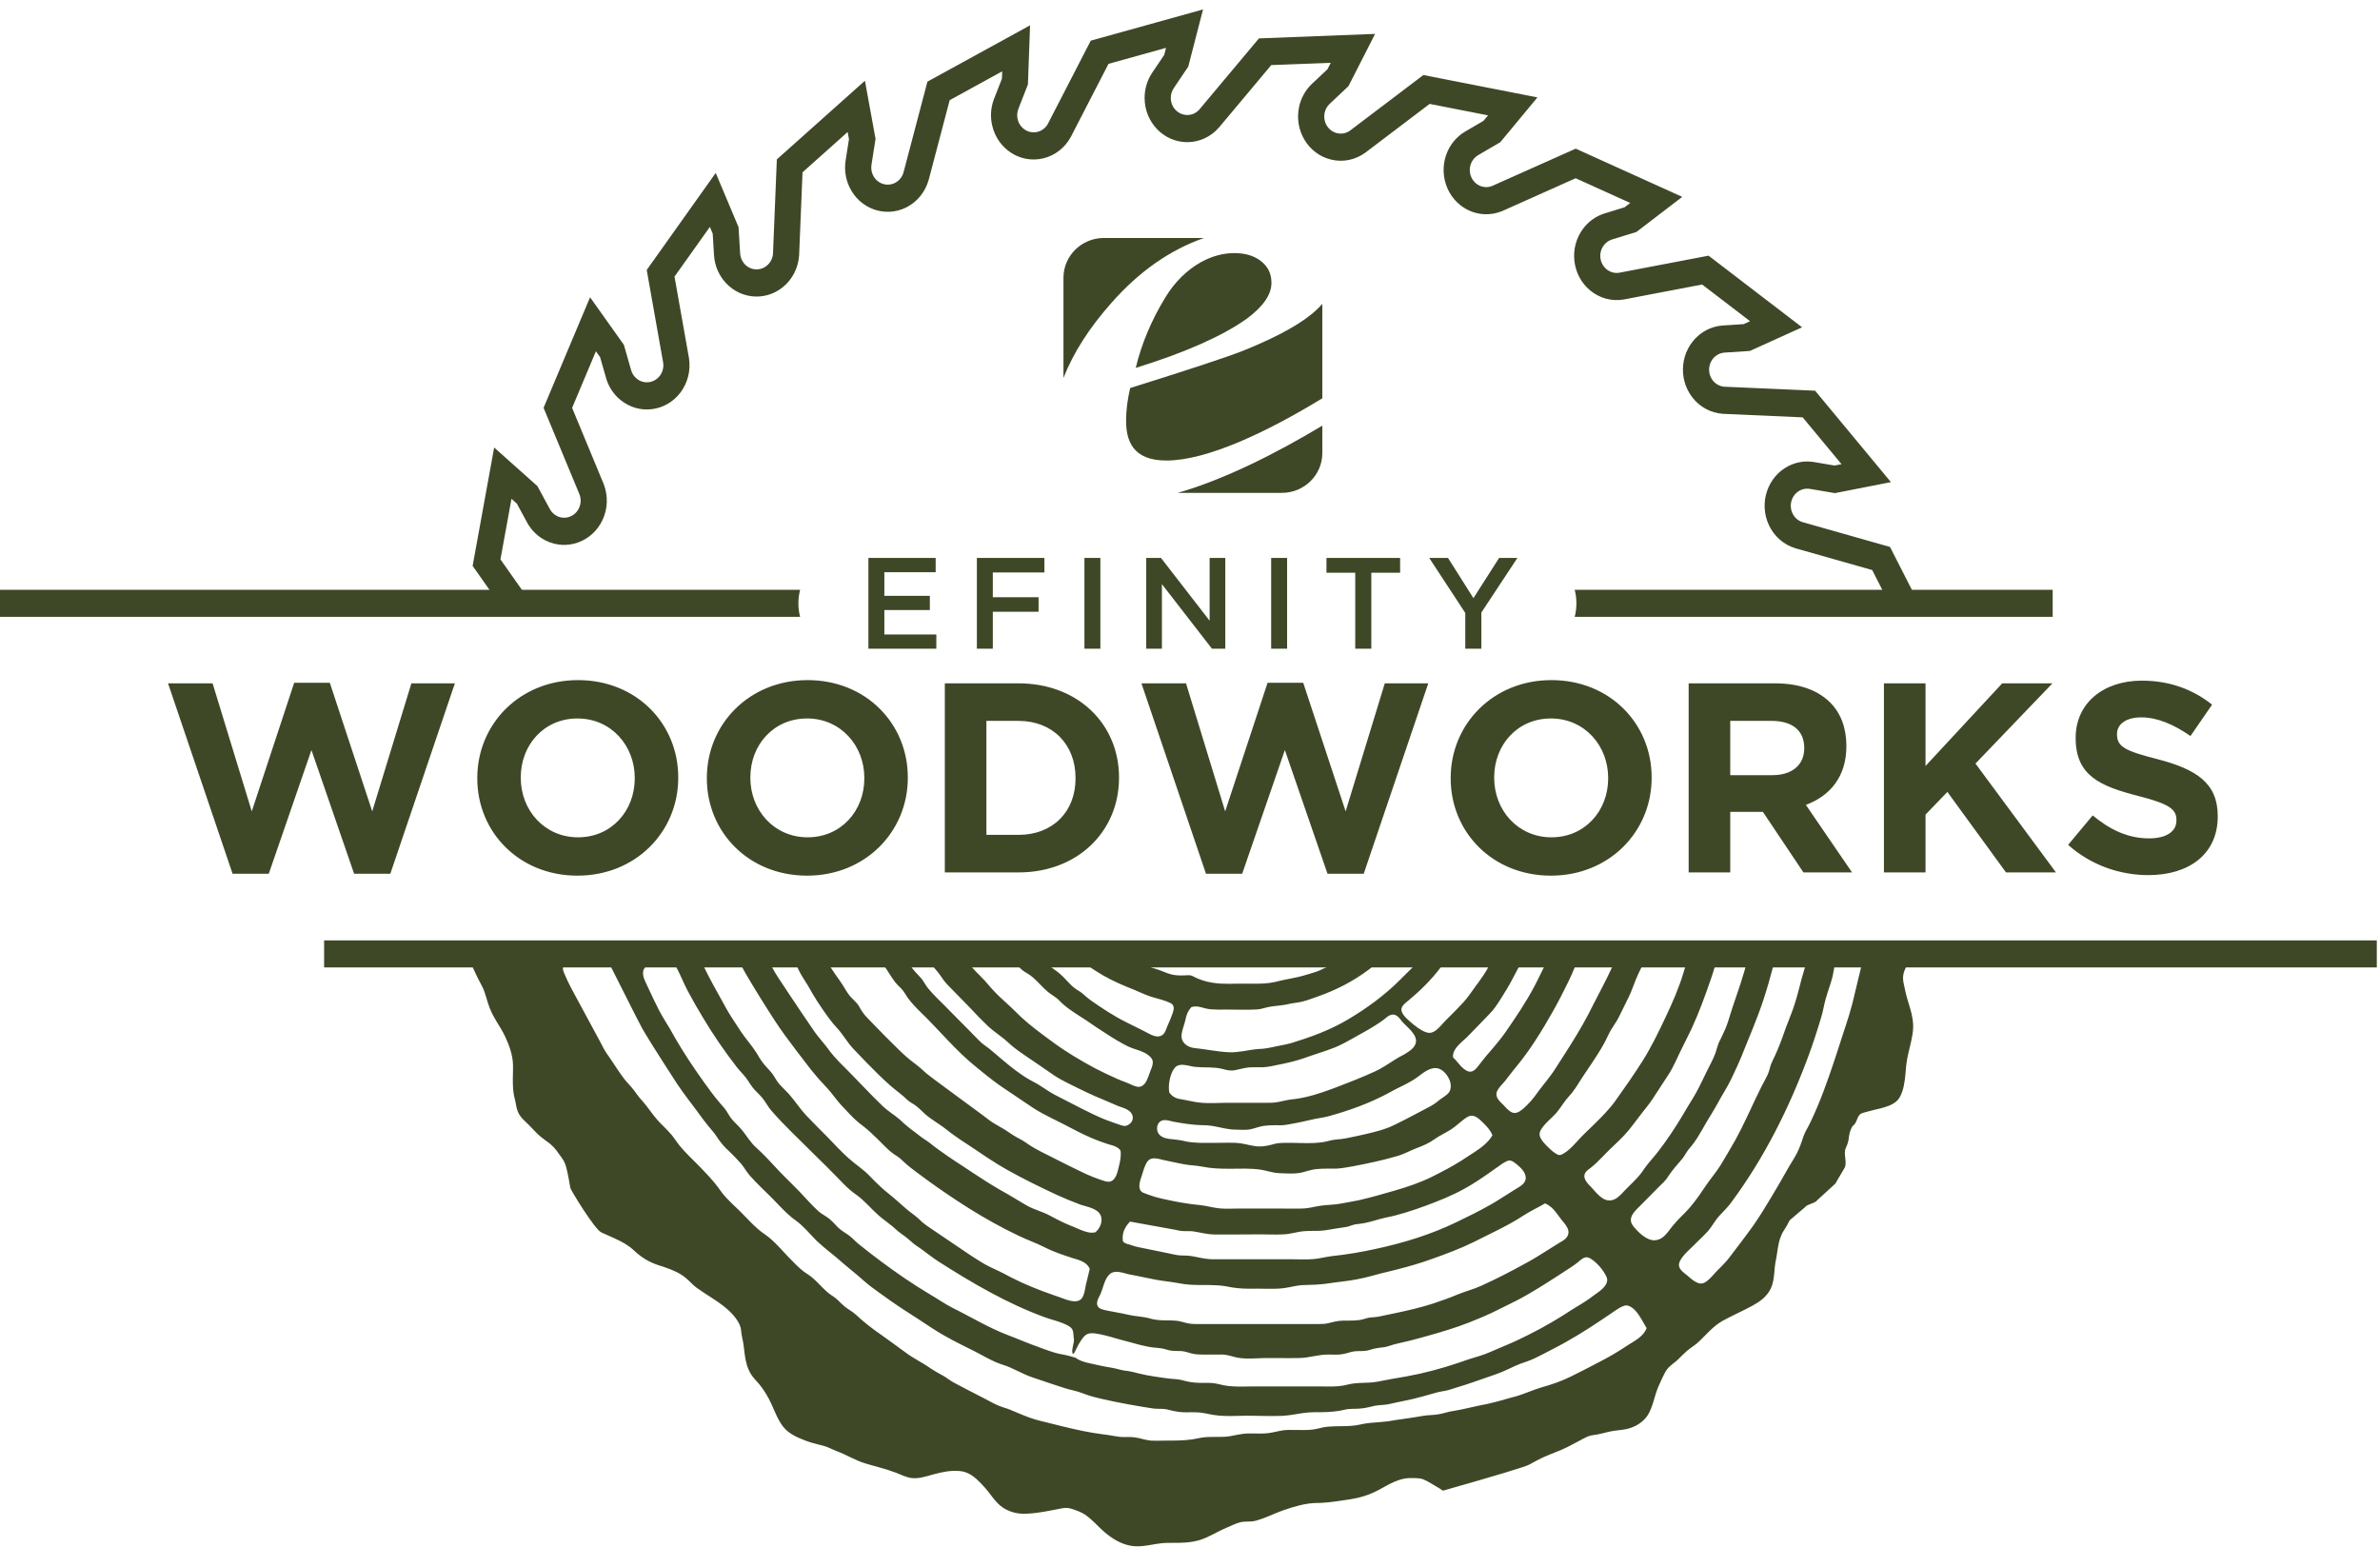
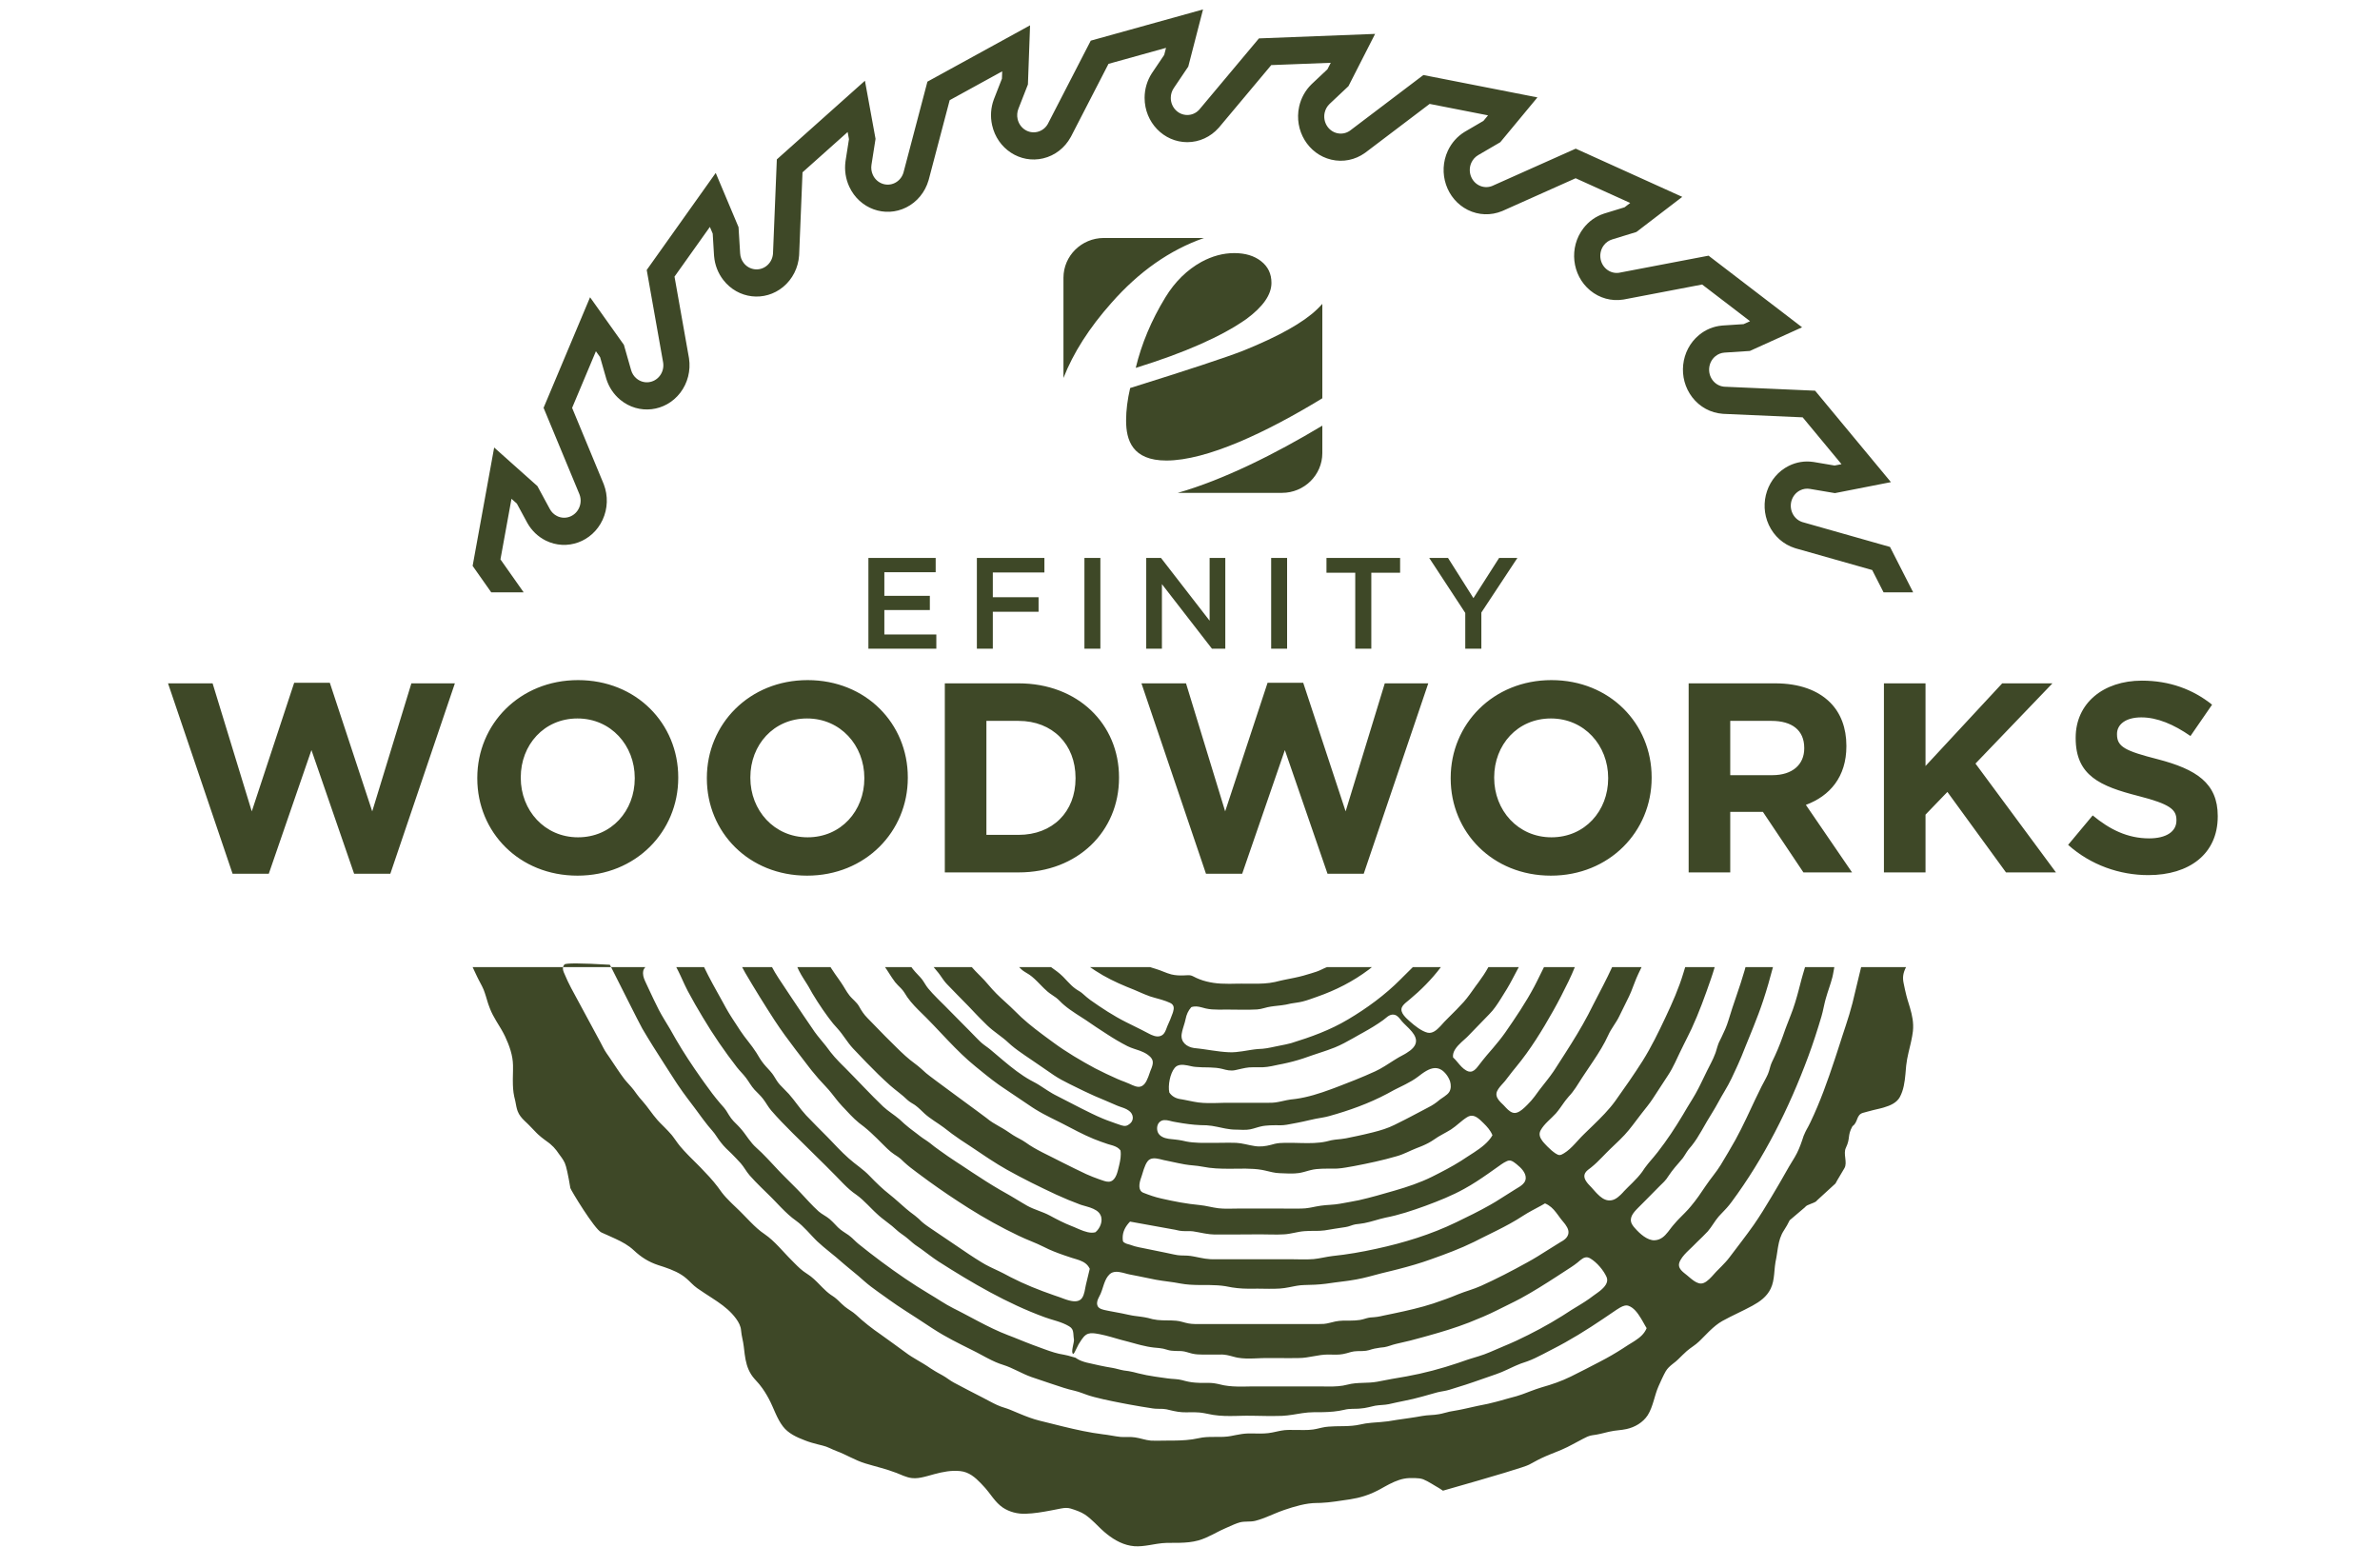
<svg xmlns="http://www.w3.org/2000/svg" width="120px" height="79px" viewBox="0 0 120 79" version="1.1">
  <title>Logo</title>
  <g id="Mark" stroke="none" stroke-width="1" fill="none" fill-rule="evenodd">
    <g id="Logo" transform="translate(0, 0.476)" fill="#3E4827">
      <path d="M28.389,48.285 L28.382,48.343 C28.379,48.406 28.396,48.469 28.422,48.535 L28.437,48.571 L28.47,48.646 C28.568,48.875 28.674,49.112 28.794,49.334 C28.922,49.564 30.141,51.836 30.269,52.065 C30.374,52.257 30.457,52.448 30.585,52.631 L30.673,52.757 L30.76,52.884 L31.107,53.403 C31.223,53.577 31.342,53.747 31.465,53.91 L31.523,53.983 L31.584,54.055 L31.836,54.338 L31.955,54.483 L32.116,54.703 C32.197,54.811 32.281,54.918 32.376,55.019 C32.653,55.327 32.872,55.682 33.149,55.996 L33.272,56.128 L33.511,56.368 C33.631,56.489 33.75,56.612 33.859,56.74 L33.914,56.81 L33.968,56.882 L34.178,57.173 L34.288,57.314 C34.406,57.455 34.531,57.59 34.659,57.723 L34.788,57.855 L35.137,58.203 L35.311,58.378 C35.621,58.699 35.924,59.015 36.192,59.371 L36.397,59.652 C36.525,59.819 36.672,59.975 36.826,60.127 L36.942,60.241 L37.176,60.465 L37.291,60.576 L37.458,60.744 L37.842,61.138 C38.063,61.362 38.293,61.578 38.555,61.752 C38.81,61.927 39.036,62.142 39.251,62.367 L39.343,62.464 L39.655,62.798 L39.759,62.908 L40.05,63.204 C40.146,63.302 40.244,63.398 40.346,63.489 C40.39,63.53 40.436,63.568 40.484,63.603 L40.556,63.656 L40.778,63.808 L40.888,63.887 C40.994,63.971 41.092,64.061 41.187,64.155 L41.28,64.249 L41.466,64.438 C41.596,64.569 41.73,64.695 41.884,64.804 L41.979,64.867 C42.054,64.914 42.123,64.968 42.189,65.027 L42.254,65.086 L42.425,65.251 C42.482,65.306 42.541,65.36 42.604,65.41 C42.784,65.555 42.987,65.655 43.16,65.815 C43.544,66.175 43.973,66.512 44.409,66.81 C44.824,67.101 45.23,67.407 45.644,67.705 C46.043,68.012 46.502,68.218 46.908,68.509 C46.989,68.564 47.071,68.614 47.153,68.662 L47.277,68.734 L47.533,68.876 C47.728,68.983 47.894,69.129 48.097,69.236 C48.586,69.496 49.083,69.756 49.58,70.008 C49.806,70.123 50.031,70.254 50.265,70.36 C50.321,70.387 50.379,70.41 50.437,70.432 L50.526,70.463 L50.791,70.55 L50.919,70.598 L51.417,70.806 C51.745,70.942 52.073,71.07 52.424,71.156 L52.715,71.228 L53.005,71.3 L53.583,71.444 C54.256,71.608 54.931,71.758 55.631,71.845 L55.74,71.858 L55.85,71.874 L56.288,71.946 L56.511,71.975 C56.752,71.99 57,71.96 57.233,71.998 C57.504,72.036 57.753,72.136 58.023,72.159 C58.221,72.17 58.423,72.165 58.622,72.161 L58.821,72.159 L59.152,72.158 C59.589,72.154 60.013,72.134 60.447,72.036 C60.921,71.926 61.413,72.008 61.897,71.953 L62.057,71.929 L62.301,71.881 C62.504,71.841 62.708,71.805 62.923,71.799 C63.194,71.791 63.465,71.814 63.735,71.799 C63.877,71.796 64.01,71.776 64.142,71.751 L64.24,71.731 L64.489,71.678 L64.616,71.654 C64.719,71.634 64.824,71.626 64.929,71.622 L65.035,71.621 L65.751,71.626 C65.901,71.626 66.052,71.621 66.204,71.6 C66.254,71.593 66.304,71.584 66.353,71.573 L66.427,71.557 L66.648,71.506 C66.759,71.482 66.871,71.461 66.987,71.455 C67.094,71.446 67.2,71.441 67.306,71.438 L67.466,71.435 L67.784,71.43 C68.05,71.424 68.315,71.409 68.582,71.348 C68.759,71.304 68.939,71.28 69.121,71.263 L69.258,71.251 L69.602,71.225 C69.731,71.215 69.861,71.203 69.989,71.185 L70.117,71.164 L70.433,71.113 C70.855,71.049 71.276,70.999 71.698,70.919 C71.976,70.865 72.277,70.881 72.556,70.827 C72.736,70.797 72.912,70.737 73.091,70.698 L73.545,70.617 L73.705,70.585 L73.864,70.551 L74.497,70.41 L75.025,70.303 C75.165,70.272 75.304,70.237 75.442,70.2 L75.65,70.144 L76.064,70.027 L76.461,69.92 C76.543,69.895 76.624,69.869 76.705,69.841 L76.826,69.798 L77.186,69.662 C77.366,69.594 77.547,69.528 77.733,69.473 C78.245,69.328 78.719,69.167 79.201,68.93 C79.697,68.685 80.187,68.432 80.683,68.172 C81.077,67.969 81.448,67.754 81.821,67.514 L82.008,67.392 L82.138,67.309 L82.332,67.19 L82.453,67.112 C82.694,66.953 82.911,66.77 83.024,66.489 L82.99,66.433 L82.955,66.374 L82.809,66.116 L82.729,65.982 C82.566,65.713 82.371,65.456 82.113,65.364 C81.978,65.313 81.829,65.371 81.693,65.447 L81.653,65.47 L81.504,65.563 C81.285,65.708 81.067,65.854 80.849,66.007 C80.013,66.573 79.163,67.101 78.26,67.56 L78.109,67.638 L77.805,67.797 C77.544,67.933 77.278,68.065 77.005,68.164 L76.686,68.273 C76.606,68.303 76.527,68.336 76.449,68.37 L76.332,68.422 L75.982,68.585 C75.806,68.666 75.629,68.744 75.445,68.807 C75.056,68.939 74.666,69.08 74.277,69.213 L73.888,69.343 L73.082,69.595 L72.946,69.631 L72.89,69.643 L72.834,69.654 L72.611,69.695 C72.561,69.705 72.512,69.716 72.463,69.728 L71.712,69.938 C71.41,70.02 71.108,70.097 70.802,70.154 C70.539,70.2 70.283,70.269 70.019,70.323 C69.794,70.368 69.568,70.36 69.342,70.399 L69.233,70.423 L69.015,70.474 C68.869,70.507 68.722,70.536 68.567,70.544 L68.469,70.551 L68.371,70.554 L68.176,70.558 C68.046,70.561 67.916,70.571 67.784,70.605 C67.421,70.691 67.068,70.717 66.709,70.725 L66.554,70.727 L66.242,70.728 C66.046,70.728 65.856,70.748 65.666,70.775 L65.525,70.797 L65.171,70.854 C64.993,70.881 64.814,70.904 64.631,70.912 C64.473,70.918 64.314,70.92 64.154,70.92 L63.915,70.919 L63.198,70.907 L62.84,70.904 L62.657,70.907 L62.287,70.916 C61.917,70.923 61.546,70.922 61.184,70.865 L61.125,70.855 L60.739,70.78 C60.646,70.763 60.553,70.748 60.459,70.741 L60.268,70.732 L60.173,70.73 L59.795,70.733 L59.604,70.728 C59.46,70.72 59.321,70.696 59.183,70.667 L59.079,70.644 L58.814,70.582 C58.764,70.572 58.713,70.566 58.662,70.563 L58.586,70.559 L58.355,70.555 C58.277,70.553 58.199,70.549 58.122,70.537 C57.738,70.479 57.345,70.413 56.957,70.342 L56.571,70.269 L56.102,70.176 C55.788,70.112 55.471,70.043 55.161,69.96 L54.93,69.894 L54.801,69.85 L54.549,69.759 C54.424,69.714 54.298,69.672 54.163,69.641 C53.982,69.601 53.806,69.552 53.634,69.498 L52.974,69.281 C52.649,69.174 52.324,69.065 52.003,68.953 C51.506,68.777 51.07,68.494 50.58,68.341 C50.317,68.262 50.062,68.143 49.812,68.013 L49.687,67.948 L49.399,67.793 L49.256,67.717 L49.113,67.644 L48.486,67.33 C48.171,67.171 47.858,67.008 47.555,66.833 C47.182,66.619 46.828,66.38 46.47,66.144 L46.201,65.968 L45.648,65.612 C45.372,65.433 45.097,65.251 44.831,65.058 L44.649,64.927 L44.283,64.667 C44.039,64.493 43.798,64.314 43.574,64.117 C43.478,64.029 43.38,63.944 43.281,63.86 L43.132,63.736 L42.683,63.365 L42.46,63.176 C42.054,62.808 41.603,62.487 41.204,62.112 L41.097,62.005 L40.993,61.896 L40.686,61.569 C40.515,61.389 40.338,61.217 40.135,61.071 C39.868,60.884 39.629,60.656 39.397,60.42 L39.298,60.318 L39.074,60.085 L38.961,59.969 L38.863,59.87 L38.764,59.772 L38.366,59.382 C38.169,59.187 37.975,58.99 37.795,58.784 C37.629,58.592 37.516,58.37 37.351,58.179 C37.2,58.011 37.042,57.85 36.884,57.689 C36.696,57.513 36.508,57.337 36.35,57.131 C36.192,56.94 36.079,56.718 35.913,56.534 C35.762,56.366 35.621,56.188 35.485,56.007 L35.383,55.871 L35.13,55.527 L35.003,55.356 L34.678,54.926 C34.506,54.696 34.335,54.462 34.174,54.221 L34.054,54.039 L33.489,53.162 C33.113,52.578 32.74,51.991 32.384,51.384 C32.195,51.05 31.196,49.039 30.844,48.35 L30.81,48.285 L32.54,48.286 C32.502,48.325 32.472,48.369 32.452,48.417 L32.436,48.461 C32.395,48.654 32.447,48.816 32.523,48.986 L32.713,49.394 C32.877,49.746 33.044,50.099 33.219,50.443 C33.388,50.768 33.595,51.087 33.783,51.406 L34.082,51.932 C34.471,52.6 34.904,53.253 35.347,53.88 L35.537,54.147 C35.788,54.501 36.04,54.838 36.32,55.163 L36.513,55.383 C36.546,55.422 36.575,55.463 36.603,55.504 L36.644,55.567 L36.749,55.738 C36.784,55.795 36.821,55.852 36.862,55.906 C36.896,55.951 36.932,55.994 36.971,56.036 L37.029,56.097 L37.21,56.279 L37.298,56.373 C37.375,56.455 37.445,56.542 37.511,56.629 L37.576,56.717 L37.747,56.952 C37.862,57.108 37.983,57.258 38.133,57.391 C38.322,57.558 38.5,57.736 38.674,57.919 L38.804,58.056 L39.266,58.55 L39.408,58.697 L39.551,58.842 L39.985,59.276 L40.203,59.495 L40.354,59.652 L40.504,59.812 L40.806,60.137 C40.958,60.298 41.114,60.457 41.279,60.605 C41.445,60.75 41.655,60.842 41.828,60.987 C41.879,61.031 41.926,61.076 41.973,61.122 L42.042,61.192 L42.25,61.408 C42.415,61.569 42.596,61.668 42.784,61.798 C42.83,61.831 42.874,61.867 42.917,61.905 L42.981,61.962 L43.169,62.141 L43.266,62.227 C44.033,62.847 44.824,63.436 45.644,63.994 C46.035,64.262 46.427,64.507 46.833,64.752 C47.254,64.997 47.638,65.272 48.082,65.494 L48.33,65.619 L48.578,65.748 L49.321,66.141 C49.818,66.402 50.319,66.652 50.837,66.848 L50.979,66.902 L51.12,66.957 L51.682,67.183 C51.807,67.234 51.933,67.283 52.06,67.33 L52.251,67.4 L52.658,67.55 C52.98,67.668 53.312,67.78 53.644,67.828 C53.724,67.838 53.922,67.889 54.238,67.983 L54.283,68.019 C54.434,68.118 54.615,68.18 54.795,68.226 C55.224,68.325 55.66,68.425 56.097,68.494 C56.285,68.526 56.468,68.589 56.663,68.623 L56.907,68.656 C57.074,68.683 57.236,68.726 57.399,68.769 C57.67,68.839 57.951,68.889 58.233,68.932 L58.445,68.963 L58.866,69.022 C59.115,69.06 59.371,69.045 59.611,69.113 C59.83,69.175 60.041,69.221 60.266,69.236 C60.334,69.242 60.403,69.245 60.471,69.247 L60.573,69.249 L60.88,69.249 C60.932,69.249 60.983,69.25 61.034,69.251 C61.137,69.254 61.236,69.269 61.334,69.288 L61.432,69.308 L61.627,69.353 L61.726,69.374 C62.014,69.426 62.307,69.436 62.601,69.435 L62.748,69.434 L63.091,69.428 L63.261,69.427 L66.605,69.428 L66.973,69.432 C67.301,69.434 67.629,69.422 67.95,69.335 C68.447,69.205 68.943,69.282 69.44,69.19 C69.929,69.09 70.418,69.006 70.915,68.922 C71.789,68.764 72.663,68.531 73.509,68.246 L73.79,68.149 L73.979,68.084 L74.074,68.053 L74.17,68.023 L74.555,67.905 C74.747,67.845 74.938,67.78 75.122,67.698 C75.566,67.499 76.025,67.323 76.469,67.116 C77.265,66.742 78.037,66.332 78.781,65.864 L79.233,65.573 L79.385,65.48 L79.688,65.295 C79.84,65.202 79.989,65.107 80.134,65.004 L80.338,64.853 L80.481,64.751 L80.599,64.665 L80.678,64.604 C80.912,64.414 81.114,64.179 81.007,63.918 C80.856,63.573 80.51,63.168 80.187,62.977 C79.989,62.855 79.838,62.934 79.677,63.065 L79.539,63.181 C79.432,63.267 79.32,63.347 79.204,63.422 L79.088,63.497 L78.496,63.882 C77.903,64.265 77.308,64.643 76.687,64.982 C76.288,65.196 75.874,65.387 75.468,65.594 C75.017,65.823 74.542,66.015 74.068,66.206 C73.394,66.468 72.701,66.678 72.003,66.872 L71.703,66.955 L71.103,67.116 C70.862,67.177 70.622,67.224 70.381,67.285 C70.181,67.33 69.997,67.416 69.797,67.449 L69.581,67.473 C69.392,67.497 69.214,67.535 69.026,67.598 C68.93,67.626 68.832,67.637 68.733,67.641 L68.659,67.644 L68.472,67.647 L68.379,67.652 C68.302,67.654 68.229,67.666 68.158,67.683 L68.088,67.7 L67.902,67.753 C67.839,67.77 67.776,67.786 67.709,67.797 C67.599,67.818 67.484,67.825 67.368,67.826 L67.281,67.826 L67.064,67.821 L66.957,67.82 C66.452,67.82 65.986,67.996 65.482,67.996 L65.214,67.999 L64.945,68 L63.871,67.996 L63.744,67.998 L63.614,68.001 L63.216,68.017 C62.943,68.026 62.669,68.025 62.414,67.98 L62.306,67.958 L62.013,67.881 C61.913,67.855 61.813,67.835 61.704,67.825 L61.621,67.82 L60.616,67.821 C60.461,67.82 60.304,67.813 60.153,67.782 L60.071,67.763 L59.991,67.741 L59.836,67.696 C59.754,67.673 59.672,67.654 59.582,67.647 L59.514,67.644 L59.256,67.639 C59.116,67.635 58.978,67.623 58.836,67.575 C58.711,67.532 58.592,67.51 58.469,67.496 L58.375,67.486 L58.182,67.468 C57.961,67.444 57.745,67.399 57.53,67.346 L57.37,67.305 L56.89,67.174 L56.532,67.08 L56.361,67.032 L56.017,66.933 C55.832,66.882 55.647,66.833 55.461,66.797 L55.322,66.772 L55.226,66.757 C55.065,66.735 54.896,66.73 54.757,66.825 C54.677,66.879 54.608,66.961 54.546,67.051 L54.509,67.106 L54.384,67.302 C54.294,67.48 54.227,67.614 54.183,67.703 C54.152,67.765 54.125,67.791 54.103,67.782 C53.979,67.713 54.171,67.189 54.149,67.067 L54.133,66.94 L54.122,66.805 L54.114,66.723 C54.098,66.591 54.057,66.484 53.907,66.397 C53.713,66.279 53.502,66.201 53.286,66.133 L52.924,66.022 C52.84,65.996 52.756,65.969 52.673,65.938 C50.784,65.249 49.008,64.209 47.307,63.122 C47.006,62.926 46.734,62.706 46.448,62.5 L46.157,62.298 L46.086,62.244 L46.017,62.188 L45.814,62.013 L45.711,61.928 L45.664,61.89 L45.615,61.853 L45.419,61.712 C45.354,61.665 45.29,61.616 45.23,61.561 L44.977,61.339 L44.977,61.339 L44.445,60.926 C44.358,60.856 44.272,60.782 44.192,60.704 L44.08,60.598 L43.97,60.49 L43.752,60.271 C43.57,60.089 43.385,59.912 43.176,59.763 C42.948,59.61 42.754,59.434 42.567,59.248 L42.474,59.154 L42.144,58.814 C41.791,58.455 41.437,58.103 41.076,57.751 C40.346,57.016 39.563,56.297 38.886,55.516 C38.728,55.333 38.622,55.119 38.472,54.927 C38.344,54.759 38.186,54.621 38.043,54.468 C37.87,54.277 37.765,54.07 37.614,53.871 C37.471,53.68 37.298,53.519 37.155,53.336 C36.538,52.54 35.958,51.698 35.439,50.825 C35.176,50.39 34.92,49.946 34.679,49.494 C34.635,49.41 34.592,49.323 34.551,49.236 L34.489,49.105 L34.307,48.708 C34.24,48.565 34.171,48.423 34.097,48.286 L35.5,48.286 C35.633,48.566 35.776,48.841 35.924,49.113 L36.073,49.384 L36.462,50.086 L36.59,50.321 C36.675,50.476 36.764,50.623 36.855,50.767 L36.947,50.911 L37.196,51.291 L37.321,51.484 C37.576,51.874 37.892,52.211 38.141,52.608 C38.254,52.8 38.367,52.991 38.51,53.167 C38.645,53.336 38.803,53.481 38.938,53.657 L38.994,53.737 L39.046,53.818 L39.148,53.983 C39.199,54.064 39.255,54.143 39.322,54.215 C39.473,54.369 39.623,54.521 39.774,54.682 C40.082,55.027 40.331,55.424 40.647,55.761 C41.001,56.128 41.354,56.488 41.715,56.847 L41.891,57.029 L42.242,57.396 C42.419,57.578 42.6,57.758 42.792,57.927 C43.138,58.24 43.529,58.477 43.853,58.822 C44.169,59.151 44.5,59.472 44.861,59.755 C45.15,59.982 45.41,60.233 45.684,60.465 L45.892,60.635 L46.133,60.817 C46.198,60.868 46.262,60.92 46.326,60.979 L46.456,61.106 C46.525,61.169 46.596,61.225 46.67,61.279 L46.743,61.332 L46.931,61.462 L48.233,62.342 L48.233,62.342 C48.647,62.625 49.061,62.908 49.489,63.168 C49.615,63.247 49.746,63.317 49.878,63.383 L50.012,63.448 L50.37,63.617 C50.449,63.655 50.528,63.693 50.607,63.734 L50.955,63.918 C51.653,64.278 52.389,64.57 53.132,64.828 L53.415,64.925 L53.533,64.968 L53.712,65.034 L53.808,65.065 C54.098,65.155 54.415,65.197 54.569,64.951 C54.676,64.781 54.706,64.526 54.748,64.321 L54.765,64.247 L54.946,63.497 C54.839,63.267 54.657,63.154 54.45,63.075 L54.397,63.056 L54.29,63.02 L54.056,62.949 L53.997,62.93 L53.651,62.814 C53.304,62.693 52.957,62.562 52.635,62.395 C52.214,62.181 51.777,62.035 51.356,61.829 C50.49,61.416 49.648,60.949 48.835,60.436 C48.151,60.003 47.473,59.548 46.814,59.07 L46.487,58.829 L46.226,58.636 C46.009,58.475 45.794,58.312 45.591,58.125 L45.471,58.011 L45.416,57.959 C45.379,57.926 45.34,57.896 45.3,57.868 L45.239,57.826 L45.074,57.717 C45.02,57.68 44.966,57.641 44.914,57.597 C44.861,57.554 44.811,57.509 44.762,57.463 L44.689,57.393 L44.47,57.177 L44.218,56.926 C44.008,56.72 43.796,56.52 43.565,56.336 L43.308,56.138 C43.156,56.015 43.015,55.877 42.878,55.736 L42.777,55.629 L42.576,55.415 L42.475,55.31 C42.408,55.24 42.345,55.168 42.284,55.095 L42.194,54.984 L41.929,54.648 C41.84,54.537 41.748,54.427 41.648,54.323 C41.39,54.055 41.154,53.787 40.926,53.502 L40.79,53.328 L40.119,52.453 C39.749,51.966 39.385,51.475 39.051,50.963 C38.54,50.175 38.051,49.387 37.576,48.576 C37.522,48.481 37.469,48.384 37.418,48.286 L38.925,48.286 C39.022,48.472 39.129,48.647 39.241,48.82 L39.325,48.948 L39.909,49.828 C40.294,50.405 40.681,50.979 41.076,51.553 C41.25,51.797 41.459,52.028 41.647,52.267 L41.879,52.575 C42.009,52.742 42.151,52.899 42.298,53.051 L42.409,53.165 L42.634,53.389 C43.266,54.024 43.875,54.69 44.522,55.31 C44.781,55.552 45.088,55.733 45.356,55.963 L45.59,56.178 C45.661,56.241 45.734,56.302 45.809,56.362 L45.922,56.451 L46.229,56.684 L46.381,56.802 L46.508,56.895 L46.767,57.069 C46.809,57.098 46.852,57.129 46.893,57.161 C47.051,57.292 47.202,57.406 47.367,57.521 C47.65,57.729 47.943,57.927 48.237,58.12 L48.458,58.263 L49.012,58.631 C49.475,58.936 49.941,59.237 50.42,59.515 L50.846,59.757 L50.982,59.836 L51.516,60.156 L51.785,60.314 C52.153,60.52 52.56,60.612 52.929,60.811 C53.297,61.01 53.651,61.194 54.043,61.347 L54.101,61.37 L54.162,61.395 L54.423,61.508 C54.693,61.622 54.986,61.724 55.232,61.653 C55.465,61.462 55.631,61.079 55.487,60.788 C55.399,60.595 55.188,60.487 54.965,60.409 L54.909,60.391 L54.797,60.357 L54.624,60.307 L54.519,60.276 L54.471,60.26 C54.058,60.107 53.651,59.939 53.252,59.755 C52.417,59.365 51.574,58.952 50.769,58.5 C50.474,58.335 50.187,58.156 49.904,57.972 L49.693,57.833 L48.903,57.304 L48.42,56.987 C48.132,56.792 47.856,56.588 47.586,56.373 C47.269,56.136 46.908,55.937 46.614,55.669 C46.464,55.532 46.329,55.386 46.163,55.264 L46.129,55.239 L46.094,55.216 L45.95,55.128 C45.879,55.084 45.809,55.038 45.749,54.98 C45.478,54.713 45.17,54.506 44.884,54.254 C44.475,53.89 44.08,53.5 43.695,53.103 L43.465,52.864 L43.01,52.387 C42.716,52.073 42.521,51.706 42.235,51.392 C42.076,51.226 41.931,51.045 41.793,50.858 L41.691,50.718 L41.49,50.436 C41.303,50.16 41.126,49.894 40.962,49.615 L40.842,49.402 L40.767,49.269 L40.688,49.14 L40.526,48.884 C40.441,48.748 40.357,48.611 40.285,48.465 L40.201,48.286 L41.875,48.286 L41.918,48.354 C41.975,48.446 42.036,48.536 42.098,48.624 L42.286,48.889 L42.408,49.066 C42.558,49.28 42.671,49.517 42.837,49.724 L42.895,49.791 L42.957,49.856 L43.085,49.983 C43.17,50.068 43.251,50.156 43.311,50.259 C43.431,50.481 43.559,50.673 43.74,50.856 C44.033,51.161 44.331,51.469 44.633,51.772 L45.195,52.33 C45.495,52.627 45.795,52.91 46.141,53.16 C46.238,53.23 46.331,53.308 46.423,53.389 L46.515,53.471 L46.698,53.635 C46.912,53.826 49.617,55.792 49.746,55.899 C49.941,56.067 50.159,56.19 50.385,56.32 C50.626,56.45 50.852,56.603 51.077,56.756 C51.281,56.886 51.514,56.985 51.709,57.123 C51.968,57.311 52.245,57.467 52.529,57.613 L52.671,57.685 L53.004,57.851 L53.566,58.135 C53.964,58.335 54.364,58.533 54.765,58.722 C54.982,58.82 55.208,58.908 55.432,58.987 L55.675,59.069 C55.826,59.116 55.984,59.139 56.12,59.021 C56.21,58.944 56.278,58.814 56.323,58.676 L56.348,58.593 L56.371,58.51 L56.428,58.279 C56.488,58.026 56.534,57.781 56.496,57.529 C56.403,57.401 56.268,57.335 56.125,57.287 L56.071,57.27 L55.856,57.208 C55.615,57.131 55.375,57.039 55.141,56.947 C54.599,56.725 54.087,56.442 53.568,56.175 L53.376,56.078 L52.989,55.886 C52.721,55.751 52.456,55.612 52.2,55.453 L52.048,55.356 L50.536,54.338 L50.338,54.201 C50.142,54.061 49.952,53.914 49.763,53.764 L49.574,53.612 L49.196,53.305 C48.702,52.907 48.246,52.452 47.801,51.987 L47.074,51.22 L46.886,51.026 L46.698,50.833 L46.299,50.44 C46.037,50.176 45.789,49.902 45.599,49.571 C45.56,49.507 45.513,49.449 45.462,49.393 L45.41,49.337 L45.266,49.193 C45.219,49.145 45.173,49.095 45.132,49.043 C45.082,48.977 45.033,48.908 44.986,48.838 L44.916,48.732 L44.711,48.415 L44.622,48.285 L45.954,48.286 L46.028,48.385 C46.064,48.432 46.103,48.477 46.143,48.522 L46.204,48.588 L46.39,48.787 L46.479,48.89 C46.592,49.035 46.675,49.211 46.796,49.357 C46.933,49.524 47.085,49.684 47.241,49.841 L47.358,49.959 L47.652,50.25 L47.796,50.397 C48.037,50.637 48.275,50.88 48.513,51.122 L48.872,51.484 L49.218,51.839 L49.391,52.012 C49.451,52.072 49.514,52.126 49.58,52.177 L49.646,52.227 L49.823,52.357 C49.853,52.379 49.882,52.402 49.911,52.425 L50.049,52.541 L50.609,53.015 C51.034,53.371 51.474,53.718 51.949,53.984 L52.232,54.136 L52.352,54.206 L52.469,54.28 L52.816,54.506 C52.894,54.556 52.973,54.605 53.054,54.652 L53.177,54.72 L54.517,55.409 C54.874,55.587 55.226,55.766 55.591,55.918 L55.811,56.006 L56.272,56.172 L56.503,56.251 L56.547,56.265 C56.718,56.318 56.832,56.301 56.977,56.175 C57.196,55.99 57.143,55.677 56.917,55.524 C56.848,55.472 56.769,55.433 56.687,55.4 L56.625,55.377 L56.467,55.322 L56.39,55.294 L56.315,55.264 L55.728,55.011 C55.361,54.864 55.013,54.708 54.665,54.541 L54.404,54.414 L53.918,54.175 C53.648,54.041 53.381,53.901 53.132,53.733 C52.876,53.56 52.617,53.38 52.359,53.202 L51.973,52.938 L51.681,52.74 C51.44,52.575 51.205,52.41 50.983,52.221 L50.852,52.104 C50.513,51.782 50.114,51.553 49.775,51.224 C49.643,51.098 49.514,50.969 49.387,50.838 L49.197,50.641 L48.82,50.244 C48.458,49.885 48.112,49.517 47.751,49.15 C47.689,49.087 47.633,49.017 47.58,48.945 L47.528,48.873 L47.392,48.678 L47.322,48.584 L47.075,48.286 L48.999,48.286 C49.107,48.411 49.222,48.53 49.339,48.647 L49.429,48.737 C49.715,49.012 49.948,49.334 50.234,49.617 C50.536,49.923 50.867,50.191 51.168,50.497 C51.589,50.931 52.066,51.312 52.553,51.676 L52.736,51.812 L53.102,52.081 C53.764,52.57 54.494,52.999 55.216,53.389 C55.585,53.58 55.962,53.756 56.338,53.924 C56.463,53.981 56.592,54.027 56.72,54.076 L56.941,54.167 L57.092,54.236 C57.193,54.28 57.294,54.318 57.407,54.323 C57.662,54.323 57.794,54.084 57.889,53.837 L57.907,53.79 L58.001,53.525 L58.016,53.486 L58.031,53.45 L58.068,53.356 C58.178,53.058 58.144,52.894 57.843,52.685 C57.736,52.612 57.62,52.559 57.501,52.513 L57.411,52.481 L57.184,52.405 C57.07,52.366 56.957,52.326 56.85,52.272 C56.488,52.088 56.142,51.882 55.804,51.66 C55.442,51.43 55.089,51.193 54.735,50.948 L54.261,50.643 C54.049,50.504 53.84,50.36 53.651,50.198 C53.508,50.084 53.395,49.938 53.252,49.831 C53.109,49.724 52.959,49.64 52.823,49.525 C52.761,49.472 52.702,49.417 52.643,49.36 L52.557,49.274 L52.3,49.013 C52.214,48.927 52.126,48.844 52.033,48.767 C51.995,48.735 51.955,48.705 51.915,48.678 L51.853,48.638 L51.666,48.523 C51.635,48.503 51.604,48.483 51.574,48.461 C51.515,48.416 51.459,48.362 51.405,48.306 L51.386,48.286 L52.994,48.286 C53.095,48.36 53.198,48.431 53.297,48.507 L53.44,48.622 C53.485,48.66 53.529,48.701 53.572,48.743 L53.637,48.808 L53.827,49.009 C53.954,49.144 54.084,49.276 54.231,49.38 L54.269,49.406 L54.308,49.432 L54.463,49.528 C54.513,49.561 54.562,49.597 54.607,49.64 C54.727,49.747 54.848,49.854 54.976,49.946 C55.548,50.351 56.142,50.741 56.767,51.055 C57.026,51.187 57.286,51.31 57.546,51.442 L57.972,51.663 L58.055,51.702 C58.238,51.783 58.438,51.829 58.611,51.706 C58.684,51.654 58.734,51.569 58.774,51.477 L58.793,51.431 L58.854,51.272 L58.874,51.224 C58.919,51.132 58.961,51.037 58.999,50.94 L59.121,50.62 L59.146,50.546 C59.202,50.364 59.209,50.191 59.002,50.091 C58.872,50.03 58.737,49.982 58.6,49.94 L58.497,49.909 L58.239,49.837 C58.153,49.813 58.069,49.789 57.986,49.762 C57.893,49.73 57.803,49.694 57.714,49.657 L57.581,49.601 L57.186,49.43 L56.803,49.275 C56.258,49.05 55.731,48.794 55.237,48.472 L54.96,48.286 L57.993,48.287 L58.106,48.324 L58.279,48.377 C58.543,48.454 58.791,48.584 59.055,48.653 C59.272,48.706 59.489,48.713 59.707,48.703 L59.897,48.694 C59.987,48.692 60.059,48.7 60.161,48.752 C60.266,48.806 60.371,48.859 60.477,48.897 C60.71,48.989 60.944,49.043 61.192,49.081 C61.432,49.117 61.676,49.126 61.921,49.126 L62.067,49.126 L62.42,49.12 L62.597,49.119 L63.185,49.122 C63.553,49.124 63.92,49.116 64.279,49.037 L64.553,48.971 L64.693,48.94 L64.833,48.911 L65.255,48.826 C65.412,48.793 65.569,48.758 65.725,48.714 L66.13,48.594 C66.297,48.545 66.462,48.492 66.618,48.415 C66.668,48.389 66.72,48.365 66.772,48.342 L66.852,48.308 L66.908,48.286 L69.17,48.286 L69.124,48.324 L69.019,48.408 C68.228,49.005 67.34,49.456 66.415,49.778 C66.166,49.862 65.926,49.961 65.67,50.022 C65.477,50.071 65.284,50.086 65.092,50.121 L64.84,50.176 C64.769,50.189 64.697,50.2 64.625,50.209 L64.517,50.222 L64.228,50.255 L64.082,50.275 C63.841,50.306 63.623,50.405 63.382,50.42 C62.905,50.446 62.423,50.429 61.941,50.427 L61.651,50.428 L61.411,50.428 C61.21,50.427 61.007,50.418 60.808,50.374 L60.749,50.359 L60.578,50.314 C60.41,50.27 60.246,50.242 60.063,50.306 C59.905,50.489 59.822,50.68 59.777,50.91 C59.765,50.966 59.751,51.022 59.736,51.076 L59.637,51.404 C59.614,51.486 59.594,51.568 59.581,51.652 C59.516,52.071 59.84,52.313 60.205,52.366 L60.251,52.371 L60.465,52.395 L60.679,52.423 L61.106,52.486 C61.391,52.528 61.677,52.566 61.967,52.578 C62.199,52.588 62.423,52.563 62.645,52.529 L63.067,52.461 C63.184,52.443 63.301,52.427 63.42,52.417 L63.659,52.403 C63.801,52.391 63.941,52.365 64.079,52.337 L64.353,52.28 L64.539,52.242 L64.818,52.186 C64.911,52.166 65.005,52.145 65.098,52.119 C66.091,51.813 67.069,51.461 67.965,50.925 C68.921,50.359 69.839,49.685 70.622,48.897 L70.716,48.802 L71.237,48.286 L72.649,48.286 L72.638,48.301 C72.183,48.904 71.639,49.449 71.059,49.931 L70.886,50.073 L70.816,50.136 C70.708,50.24 70.626,50.36 70.674,50.52 C70.714,50.656 70.826,50.78 70.929,50.881 L70.968,50.917 L71.078,51.018 C71.331,51.244 71.676,51.518 71.976,51.591 C72.222,51.648 72.437,51.464 72.621,51.268 L72.657,51.229 L72.826,51.042 L73.048,50.817 C73.304,50.562 73.564,50.307 73.805,50.038 C73.907,49.923 74.001,49.802 74.092,49.678 L74.182,49.554 L74.42,49.221 L74.542,49.058 C74.726,48.809 74.897,48.556 75.044,48.286 L76.578,48.286 L76.518,48.394 L76.464,48.497 L76.247,48.908 C76.165,49.062 76.081,49.216 75.99,49.367 L75.676,49.873 C75.5,50.155 75.311,50.44 75.084,50.665 L74.008,51.774 L74.008,51.774 L73.937,51.843 L73.684,52.072 C73.45,52.291 73.223,52.547 73.263,52.838 C73.296,52.868 73.328,52.9 73.36,52.935 L73.408,52.988 L73.595,53.207 C73.727,53.357 73.87,53.496 74.053,53.55 C74.083,53.557 74.106,53.557 74.136,53.557 C74.273,53.557 74.391,53.45 74.485,53.333 L74.76,52.98 C74.826,52.896 74.894,52.813 74.964,52.731 L75.284,52.359 C75.495,52.111 75.699,51.861 75.89,51.591 C76.41,50.84 76.929,50.076 77.359,49.265 L77.485,49.02 L77.848,48.286 L79.403,48.286 C79.305,48.525 79.203,48.763 79.088,48.997 C78.84,49.502 78.591,49.999 78.313,50.489 C77.763,51.468 77.161,52.448 76.446,53.313 C76.384,53.387 76.323,53.462 76.262,53.539 L76.173,53.654 L75.905,54.001 L75.87,54.044 L75.79,54.135 L75.703,54.231 C75.588,54.361 75.476,54.503 75.453,54.644 C75.427,54.817 75.533,54.966 75.653,55.091 L75.686,55.125 L75.814,55.249 L75.94,55.384 C76.064,55.514 76.213,55.644 76.379,55.639 C76.545,55.633 76.712,55.507 76.851,55.379 L76.892,55.341 L77.003,55.233 C77.142,55.098 77.266,54.954 77.379,54.804 L77.597,54.506 L77.666,54.416 L78.014,53.972 C78.118,53.838 78.22,53.703 78.316,53.563 L78.411,53.42 L78.933,52.607 C79.337,51.975 79.729,51.339 80.078,50.676 L80.343,50.156 L80.829,49.216 C80.987,48.908 81.14,48.599 81.284,48.286 L82.768,48.286 L82.61,48.614 L82.61,48.614 C82.465,48.914 82.364,49.229 82.237,49.535 L82.136,49.762 L81.639,50.772 C81.481,51.101 81.24,51.377 81.09,51.713 C80.885,52.167 80.616,52.596 80.337,53.015 L79.88,53.697 L79.765,53.871 C79.554,54.2 79.359,54.537 79.095,54.812 C79.042,54.872 78.992,54.934 78.943,54.997 L78.872,55.092 L78.666,55.382 C78.597,55.478 78.526,55.572 78.448,55.662 C78.2,55.937 77.861,56.182 77.681,56.511 C77.571,56.706 77.645,56.888 77.765,57.048 L77.792,57.082 L77.848,57.149 L77.906,57.212 L78.019,57.33 C78.147,57.46 78.283,57.582 78.433,57.682 C78.606,57.796 78.681,57.781 78.854,57.674 C79.057,57.552 79.238,57.376 79.409,57.192 L79.646,56.934 L79.727,56.847 L79.872,56.702 L80.02,56.558 L80.32,56.267 C80.721,55.878 81.122,55.478 81.443,55.034 C81.918,54.369 82.384,53.703 82.821,53.014 C83.257,52.318 83.618,51.576 83.972,50.825 C84.318,50.091 84.649,49.349 84.882,48.568 C84.91,48.474 84.939,48.38 84.968,48.286 L86.455,48.286 C86.395,48.492 86.331,48.696 86.26,48.897 C85.966,49.747 85.665,50.581 85.289,51.392 C85.159,51.667 85.021,51.936 84.887,52.207 L84.687,52.616 L84.457,53.102 C84.352,53.318 84.241,53.532 84.107,53.733 C83.852,54.131 83.588,54.521 83.333,54.919 C83.163,55.181 82.962,55.416 82.77,55.664 L82.318,56.258 C82.188,56.427 82.055,56.593 81.91,56.748 C81.834,56.83 81.755,56.91 81.675,56.989 L81.553,57.107 L81.186,57.458 L81.007,57.636 L80.788,57.86 C80.607,58.046 80.424,58.229 80.221,58.39 L80.058,58.515 C79.794,58.731 79.862,58.952 80.037,59.17 L80.062,59.201 L80.115,59.26 L80.238,59.39 L80.451,59.628 L80.537,59.718 C80.697,59.881 80.876,60.021 81.082,60.046 C81.334,60.077 81.531,59.94 81.705,59.772 L81.742,59.736 L81.82,59.656 L81.88,59.589 L82.001,59.465 L82.102,59.363 L82.307,59.161 C82.482,58.986 82.653,58.808 82.797,58.609 L82.935,58.406 C82.983,58.34 83.033,58.275 83.084,58.212 L83.162,58.117 L83.374,57.868 C83.444,57.785 83.514,57.7 83.581,57.613 C84.049,57.014 84.47,56.374 84.859,55.723 L85.003,55.478 L85.11,55.299 L85.328,54.944 C85.436,54.766 85.541,54.587 85.635,54.399 L85.708,54.255 L85.78,54.11 L86.066,53.522 L86.273,53.114 C86.351,52.96 86.425,52.804 86.485,52.639 L86.505,52.584 L86.523,52.527 L86.591,52.299 C86.607,52.248 86.624,52.197 86.643,52.147 L86.674,52.073 L86.807,51.802 C86.938,51.533 87.058,51.27 87.148,50.971 C87.396,50.13 87.72,49.303 87.96,48.461 L88.008,48.286 L89.393,48.286 C89.245,48.853 89.084,49.417 88.901,49.968 C88.755,50.412 88.587,50.851 88.413,51.287 L88.282,51.613 L88.016,52.266 L87.805,52.792 C87.75,52.925 87.692,53.057 87.633,53.188 L87.543,53.386 L87.298,53.91 C87.095,54.338 86.839,54.713 86.621,55.126 C86.453,55.438 86.26,55.736 86.078,56.042 L85.944,56.274 L85.793,56.537 C85.642,56.799 85.485,57.054 85.296,57.29 L85.146,57.469 L85.097,57.536 L85.05,57.604 L84.915,57.816 L84.845,57.919 C84.717,58.079 84.582,58.225 84.454,58.378 C84.339,58.513 84.239,58.652 84.142,58.793 L84.022,58.968 C83.989,59.013 83.952,59.054 83.914,59.094 L83.856,59.153 L83.679,59.327 C83.438,59.567 83.2,59.81 82.962,60.052 L82.602,60.413 L82.504,60.514 C82.253,60.781 82.103,61.045 82.364,61.367 L82.436,61.45 C82.673,61.721 83.058,62.073 83.423,62.059 C83.735,62.043 83.93,61.853 84.103,61.634 L84.282,61.4 L84.356,61.309 C84.418,61.232 84.483,61.159 84.55,61.087 L84.652,60.98 L84.963,60.665 C85.066,60.56 85.166,60.452 85.259,60.337 C85.53,60.016 85.771,59.663 86.004,59.312 C86.245,58.952 86.531,58.63 86.757,58.263 C87.012,57.842 87.261,57.422 87.502,56.993 C87.694,56.644 87.871,56.287 88.043,55.926 L88.171,55.655 L88.49,54.976 C88.597,54.749 88.706,54.524 88.819,54.3 C88.924,54.093 89.044,53.894 89.135,53.687 C89.155,53.642 89.171,53.595 89.186,53.549 L89.208,53.479 L89.267,53.271 C89.289,53.202 89.313,53.134 89.345,53.067 C89.556,52.639 89.729,52.226 89.887,51.782 C89.927,51.66 89.971,51.538 90.016,51.416 L90.085,51.234 L90.297,50.687 L90.399,50.413 C90.478,50.19 90.546,49.967 90.609,49.741 L90.671,49.515 L90.838,48.878 L90.889,48.698 L91.01,48.286 L92.486,48.286 L92.469,48.389 C92.453,48.482 92.436,48.575 92.417,48.668 L92.386,48.806 C92.295,49.158 92.16,49.502 92.062,49.854 L92.03,49.969 L92.001,50.085 L91.897,50.549 L91.836,50.78 C91.633,51.461 91.415,52.142 91.167,52.807 C90.203,55.402 88.946,57.919 87.298,60.138 C87.225,60.238 87.147,60.331 87.068,60.421 L86.987,60.509 L86.768,60.74 L86.659,60.857 C86.455,61.094 86.312,61.37 86.109,61.607 C85.94,61.791 85.758,61.961 85.579,62.135 L85.325,62.388 L85.163,62.543 C85,62.699 84.838,62.864 84.732,63.053 C84.579,63.31 84.665,63.478 84.835,63.638 L84.866,63.666 L84.929,63.719 L85.076,63.837 L85.209,63.95 L85.305,64.028 C85.453,64.144 85.614,64.244 85.771,64.239 C85.956,64.235 86.144,64.065 86.309,63.888 L86.349,63.844 L86.512,63.663 L86.549,63.624 L86.795,63.376 C86.935,63.233 87.073,63.089 87.193,62.93 C87.607,62.38 88.028,61.844 88.427,61.278 C88.741,60.825 89.028,60.357 89.311,59.881 L89.629,59.344 L89.774,59.095 L90.201,58.348 C90.297,58.183 90.395,58.018 90.497,57.858 C90.655,57.59 90.761,57.322 90.861,57.029 L90.938,56.797 C90.964,56.728 90.994,56.661 91.027,56.596 L91.077,56.498 L91.182,56.306 C91.216,56.242 91.249,56.178 91.279,56.113 C91.77,55.091 92.154,54.008 92.512,52.926 L92.609,52.631 L92.8,52.043 L92.844,51.905 L92.888,51.767 L93.07,51.215 C93.19,50.846 93.307,50.475 93.402,50.099 C93.517,49.634 93.626,49.17 93.737,48.706 L93.839,48.286 L96.103,48.286 C95.961,48.569 95.915,48.791 95.983,49.104 C96.023,49.305 96.066,49.506 96.117,49.707 L96.171,49.907 L96.237,50.122 L96.301,50.332 C96.412,50.715 96.494,51.088 96.45,51.514 C96.431,51.68 96.4,51.843 96.365,52.006 L96.329,52.167 L96.227,52.596 C96.177,52.811 96.134,53.026 96.111,53.244 L96.101,53.35 L96.073,53.676 C96.036,54.078 95.98,54.489 95.787,54.843 C95.631,55.124 95.311,55.267 94.985,55.362 L94.92,55.381 L94.781,55.417 L94.454,55.494 L94.168,55.569 L93.934,55.633 C93.58,55.733 93.693,56.11 93.402,56.306 C93.131,56.796 93.311,56.891 93.07,57.396 C92.919,57.702 93.165,58.139 92.994,58.427 L92.638,59.028 L92.544,59.197 L91.621,60.042 C91.541,60.19 91.097,60.24 91.01,60.391 L90.235,61.05 C90.151,61.22 90.062,61.388 89.955,61.546 C89.775,61.815 89.703,62.09 89.653,62.376 L89.638,62.463 L89.578,62.852 L89.561,62.952 L89.521,63.156 C89.509,63.224 89.499,63.294 89.492,63.364 L89.481,63.47 L89.453,63.776 C89.427,64.027 89.388,64.274 89.278,64.499 C89.082,64.905 88.736,65.15 88.359,65.357 C87.855,65.632 87.336,65.854 86.839,66.129 C86.605,66.262 86.402,66.435 86.209,66.62 L86.127,66.7 L85.759,67.071 L85.665,67.162 C85.477,67.346 85.251,67.468 85.048,67.644 C84.898,67.773 84.762,67.921 84.613,68.061 L84.499,68.165 L84.311,68.314 C84.188,68.414 84.072,68.519 83.987,68.662 C83.926,68.769 83.87,68.882 83.816,68.996 L83.763,69.11 L83.626,69.412 C83.573,69.53 83.53,69.654 83.49,69.779 L83.452,69.905 L83.377,70.158 C83.3,70.41 83.216,70.659 83.077,70.881 C82.836,71.248 82.429,71.485 82.008,71.577 C81.737,71.638 81.458,71.638 81.188,71.7 L81.111,71.716 L81.035,71.734 L80.732,71.808 C80.665,71.823 80.597,71.838 80.529,71.851 L80.427,71.868 L80.293,71.888 C80.207,71.902 80.126,71.919 80.036,71.96 C79.956,71.995 79.879,72.035 79.803,72.075 L79.69,72.136 L79.246,72.371 L79.02,72.488 C78.928,72.533 78.836,72.575 78.742,72.616 L78.601,72.675 L78.176,72.846 C78.017,72.911 77.858,72.978 77.701,73.053 L77.545,73.131 L77.321,73.251 L77.101,73.37 C76.907,73.478 75.458,73.916 72.754,74.684 L72.607,74.587 L72.512,74.528 L72.37,74.445 L72.169,74.324 C72.032,74.243 71.891,74.163 71.758,74.11 C71.637,74.066 71.495,74.052 71.354,74.049 L71.284,74.048 L71.051,74.049 C70.698,74.063 70.38,74.189 70.071,74.345 L69.988,74.388 L69.821,74.478 L69.56,74.623 L69.44,74.685 C69,74.908 68.567,75.043 68.07,75.12 L67.883,75.147 L67.33,75.228 C67.085,75.262 66.84,75.29 66.589,75.3 L66.399,75.304 C65.85,75.304 65.271,75.48 64.751,75.656 C64.669,75.684 64.587,75.714 64.506,75.746 L64.385,75.794 L64.023,75.945 C63.783,76.046 63.54,76.141 63.284,76.206 C63.028,76.268 62.757,76.214 62.509,76.283 C62.419,76.309 62.328,76.342 62.238,76.379 L62.149,76.417 L61.794,76.574 C61.701,76.614 61.609,76.657 61.519,76.701 L61.385,76.769 L61.117,76.907 C60.893,77.019 60.665,77.125 60.417,77.194 C60.109,77.278 59.807,77.303 59.501,77.311 L59.37,77.313 L58.971,77.315 L58.836,77.316 C58.677,77.318 58.517,77.337 58.358,77.361 L58.239,77.38 L57.942,77.43 C57.694,77.47 57.445,77.502 57.196,77.484 C56.684,77.446 56.21,77.194 55.811,76.872 C55.713,76.796 55.621,76.713 55.53,76.628 L55.44,76.542 L55.203,76.309 C55.044,76.156 54.881,76.008 54.697,75.885 C54.502,75.755 54.216,75.656 53.99,75.587 C53.832,75.539 53.677,75.55 53.522,75.578 L53.455,75.59 L53.32,75.617 L52.969,75.685 C52.555,75.763 52.127,75.835 51.717,75.847 C51.311,75.862 50.904,75.763 50.558,75.533 C50.37,75.403 50.222,75.24 50.085,75.067 L50.026,74.992 L49.828,74.734 C49.783,74.677 49.738,74.62 49.69,74.566 L49.617,74.485 L49.456,74.312 C49.165,74.009 48.852,73.742 48.421,73.697 C47.963,73.648 47.535,73.736 47.104,73.851 L46.996,73.881 L46.78,73.941 L46.604,73.986 C46.399,74.036 46.193,74.073 45.982,74.049 C45.837,74.033 45.701,73.99 45.567,73.938 L45.487,73.906 L45.296,73.827 L45.2,73.788 C44.688,73.59 44.146,73.467 43.619,73.307 C43.1,73.146 42.664,72.863 42.16,72.679 C41.934,72.595 41.723,72.465 41.482,72.411 C41.296,72.365 41.11,72.319 40.923,72.264 L40.737,72.205 L40.574,72.144 C40.164,71.988 39.745,71.798 39.473,71.44 C39.325,71.246 39.213,71.028 39.111,70.803 L39.061,70.691 L38.945,70.427 C38.886,70.295 38.826,70.164 38.758,70.039 C38.63,69.802 38.487,69.572 38.321,69.366 L38.285,69.32 L38.248,69.276 L38.036,69.039 C37.98,68.973 37.925,68.905 37.878,68.83 C37.672,68.508 37.597,68.165 37.548,67.805 L37.537,67.714 L37.501,67.415 C37.471,67.139 37.388,66.886 37.366,66.611 C37.351,66.382 37.238,66.183 37.11,66.007 C36.853,65.657 36.533,65.399 36.188,65.161 L36.093,65.097 L35.883,64.958 C35.635,64.798 35.386,64.637 35.146,64.469 C34.943,64.324 34.799,64.148 34.619,63.994 C34.312,63.719 33.894,63.546 33.492,63.41 L33.392,63.377 L33.196,63.314 C32.707,63.153 32.331,62.916 31.955,62.563 C31.684,62.309 31.373,62.143 31.048,61.991 L30.939,61.941 L30.608,61.791 L30.512,61.749 L30.321,61.663 C29.972,61.501 28.772,59.512 28.758,59.427 C28.645,58.749 28.552,58.328 28.478,58.164 C28.44,58.076 28.386,57.99 28.328,57.906 L28.283,57.843 L28.17,57.689 L28.063,57.538 C27.971,57.416 27.864,57.303 27.745,57.204 L27.672,57.146 L27.457,56.988 C27.344,56.904 27.233,56.817 27.127,56.718 L27.048,56.641 L26.69,56.27 L26.599,56.179 L26.449,56.036 C26.3,55.893 26.173,55.744 26.099,55.547 C26.071,55.472 26.052,55.395 26.035,55.318 L26.02,55.241 L25.98,55.035 L25.926,54.807 C25.871,54.551 25.858,54.289 25.858,54.025 L25.858,53.894 L25.866,53.498 C25.867,53.411 25.868,53.323 25.866,53.236 C25.859,52.731 25.678,52.234 25.467,51.782 C25.409,51.66 25.344,51.542 25.277,51.426 L25.208,51.311 L25.024,51.007 C24.902,50.803 24.787,50.595 24.7,50.367 C24.672,50.299 24.647,50.231 24.624,50.162 L24.59,50.058 L24.495,49.743 L24.444,49.586 C24.41,49.474 24.364,49.37 24.314,49.269 L24.276,49.194 L24.128,48.913 L24.061,48.778 L23.997,48.643 L23.83,48.286 L28.389,48.285 Z M77.899,60.199 L77.79,60.262 L77.68,60.324 L77.236,60.563 C77.088,60.644 76.942,60.727 76.8,60.819 C76.367,61.105 75.908,61.348 75.443,61.581 L75.243,61.68 L74.672,61.963 L74.324,62.139 C73.621,62.485 72.895,62.753 72.157,63.015 C71.61,63.214 71.053,63.372 70.491,63.517 L70.209,63.588 L69.643,63.726 C69.229,63.834 68.815,63.956 68.387,64.033 C68.268,64.055 68.149,64.074 68.029,64.092 L67.848,64.117 L67.307,64.186 L66.852,64.25 C66.48,64.297 66.133,64.309 65.752,64.316 C65.636,64.318 65.521,64.331 65.408,64.349 L65.294,64.369 L64.992,64.428 C64.841,64.457 64.688,64.483 64.533,64.492 C64.163,64.517 63.793,64.5 63.423,64.498 L63.201,64.499 C62.839,64.506 62.477,64.495 62.12,64.436 L61.781,64.373 C61.522,64.332 61.261,64.32 60.999,64.316 L60.463,64.314 C60.149,64.31 59.834,64.298 59.521,64.239 C59.107,64.155 58.693,64.125 58.279,64.048 C57.984,63.987 57.687,63.926 57.391,63.867 L56.947,63.78 L56.855,63.759 L56.705,63.719 L56.6,63.692 C56.37,63.637 56.125,63.611 55.954,63.765 C55.818,63.892 55.74,64.053 55.678,64.224 L55.655,64.289 L55.558,64.584 C55.542,64.633 55.524,64.681 55.504,64.728 L55.472,64.798 L55.41,64.922 C55.345,65.051 55.284,65.19 55.329,65.334 C55.363,65.454 55.461,65.506 55.567,65.54 L55.675,65.571 L55.825,65.603 L55.975,65.633 L56.57,65.745 L56.864,65.808 C56.936,65.825 57.009,65.84 57.082,65.852 L57.191,65.869 L57.52,65.912 C57.643,65.929 57.765,65.948 57.884,65.976 L58.12,66.038 C58.278,66.073 58.434,66.087 58.59,66.093 L58.707,66.096 L59.059,66.101 C59.137,66.103 59.216,66.107 59.295,66.114 C59.514,66.129 59.709,66.214 59.928,66.252 C60.029,66.271 60.133,66.278 60.236,66.281 L60.339,66.283 L66.061,66.282 L66.403,66.284 C66.518,66.284 66.633,66.282 66.746,66.275 C66.949,66.259 67.137,66.191 67.333,66.152 C67.455,66.127 67.577,66.116 67.7,66.111 L67.793,66.109 L68.102,66.108 C68.257,66.107 68.412,66.101 68.567,66.076 C68.606,66.07 68.644,66.062 68.681,66.052 L68.737,66.038 L68.903,65.99 C68.966,65.973 69.029,65.958 69.095,65.951 L69.275,65.938 C69.389,65.929 69.505,65.911 69.62,65.887 L69.733,65.861 L70.296,65.744 C70.953,65.606 71.611,65.458 72.255,65.249 C72.683,65.104 73.105,64.958 73.519,64.782 C73.895,64.629 74.287,64.53 74.663,64.362 C75.445,64.01 76.228,63.604 76.988,63.183 C77.357,62.984 77.718,62.755 78.08,62.525 C78.283,62.403 78.478,62.273 78.681,62.15 L78.772,62.098 C78.877,62.033 78.977,61.957 79.035,61.844 C79.145,61.639 79.054,61.443 78.926,61.265 L78.898,61.228 L78.839,61.154 L78.725,61.015 L78.674,60.949 L78.539,60.765 L78.451,60.649 C78.304,60.461 78.145,60.301 77.899,60.199 Z M75.987,58.064 C75.885,58.107 75.783,58.17 75.688,58.236 L75.619,58.286 L75.034,58.699 C74.644,58.971 74.249,59.235 73.828,59.465 C73.21,59.809 72.533,60.077 71.871,60.322 C71.216,60.559 70.539,60.788 69.854,60.918 C69.5,60.995 69.146,61.125 68.785,61.194 C68.642,61.225 68.492,61.232 68.341,61.255 C68.168,61.286 68.018,61.37 67.844,61.393 C67.491,61.446 67.137,61.5 66.783,61.561 C66.445,61.607 66.106,61.569 65.775,61.599 C65.421,61.622 65.083,61.745 64.729,61.76 C64.338,61.783 63.939,61.76 63.548,61.76 C62.772,61.76 61.997,61.775 61.23,61.768 C61.079,61.765 60.934,61.747 60.792,61.723 L60.685,61.705 L60.418,61.654 C60.328,61.637 60.238,61.62 60.146,61.607 C59.965,61.584 59.785,61.607 59.604,61.592 C59.562,61.59 59.52,61.584 59.479,61.577 L59.417,61.565 L59.232,61.524 C59.2,61.518 59.169,61.512 59.138,61.508 L56.977,61.117 L56.977,61.117 C56.753,61.346 56.6,61.621 56.605,61.943 L56.611,62.046 C56.616,62.106 56.624,62.128 56.656,62.153 L56.673,62.165 L56.722,62.196 C56.782,62.235 56.895,62.258 56.97,62.281 C57.127,62.342 57.283,62.383 57.447,62.417 L57.572,62.441 L58.806,62.693 L59.182,62.773 C59.245,62.786 59.308,62.798 59.371,62.808 C59.581,62.839 59.8,62.816 60.018,62.847 L60.142,62.867 L60.265,62.89 L60.508,62.939 C60.677,62.973 60.847,63.003 61.024,63.012 L61.132,63.015 L65.053,63.015 L65.249,63.017 L65.643,63.023 C65.841,63.025 66.038,63.023 66.234,63.007 C66.55,62.977 66.859,62.892 67.175,62.854 C67.92,62.778 68.665,62.648 69.395,62.487 C70.78,62.188 72.149,61.768 73.429,61.148 C74.003,60.872 74.577,60.591 75.132,60.276 L75.408,60.115 L76.356,59.518 L76.394,59.494 L76.6,59.368 L76.676,59.317 C76.812,59.219 76.924,59.098 76.928,58.921 C76.935,58.649 76.691,58.403 76.48,58.235 L76.439,58.202 L76.339,58.127 C76.232,58.051 76.132,58.005 75.987,58.064 Z M73.97,55.853 C73.685,56.029 73.444,56.289 73.158,56.473 C72.879,56.649 72.571,56.786 72.307,56.978 C72.107,57.116 71.923,57.209 71.722,57.295 L71.62,57.337 L71.404,57.422 C71.073,57.552 70.765,57.727 70.426,57.819 C69.719,58.026 68.996,58.179 68.274,58.317 C67.996,58.363 67.719,58.425 67.437,58.442 L67.295,58.447 L66.925,58.446 C66.74,58.447 66.555,58.451 66.369,58.47 C66.27,58.48 66.175,58.499 66.081,58.522 L65.988,58.546 L65.741,58.615 C65.659,58.636 65.575,58.656 65.489,58.669 C65.348,58.69 65.199,58.695 65.049,58.693 L64.937,58.691 L64.526,58.676 C64.396,58.673 64.275,58.654 64.157,58.629 L64.068,58.609 L63.77,58.539 C63.719,58.527 63.668,58.517 63.615,58.508 C63.358,58.463 63.09,58.451 62.826,58.447 L62.667,58.447 L61.984,58.452 C61.531,58.453 61.079,58.439 60.627,58.347 C60.327,58.286 60.025,58.286 59.732,58.232 C59.506,58.192 59.287,58.144 59.066,58.097 L58.731,58.026 L58.723,58.026 L58.684,58.017 L58.464,57.963 C58.246,57.914 58.008,57.89 57.866,58.072 C57.78,58.182 57.721,58.327 57.671,58.475 L57.647,58.55 L57.568,58.805 L57.507,58.986 C57.431,59.231 57.385,59.557 57.647,59.663 C57.941,59.778 58.242,59.885 58.558,59.954 C59.198,60.1 59.83,60.222 60.492,60.283 C60.808,60.314 61.117,60.406 61.433,60.444 C61.56,60.458 61.687,60.464 61.814,60.466 L61.941,60.466 L62.279,60.461 L62.449,60.459 L64.563,60.459 L65.265,60.463 L65.617,60.459 C65.755,60.459 65.887,60.443 66.016,60.421 L66.113,60.404 L66.355,60.356 C66.436,60.34 66.518,60.325 66.603,60.314 C66.919,60.268 67.242,60.276 67.566,60.215 C67.882,60.153 68.198,60.107 68.514,60.039 C69.124,59.901 69.726,59.725 70.335,59.549 C70.968,59.365 71.607,59.151 72.194,58.86 C72.701,58.606 73.197,58.351 73.671,58.051 L73.958,57.863 L74.316,57.632 C74.681,57.393 75.048,57.12 75.25,56.763 C75.151,56.52 74.982,56.332 74.8,56.154 L74.678,56.037 L74.646,56.007 L74.613,55.977 L74.546,55.922 C74.377,55.79 74.19,55.714 73.97,55.853 Z M71.816,53.579 L71.772,53.608 L71.686,53.668 L71.487,53.818 C71.295,53.963 71.088,54.08 70.875,54.189 L70.747,54.254 L70.438,54.407 L70.284,54.485 L69.937,54.674 C69.018,55.162 68.014,55.521 67.009,55.799 C66.792,55.861 66.566,55.888 66.342,55.931 L66.174,55.968 L65.982,56.01 C65.79,56.054 65.596,56.101 65.399,56.136 C65.173,56.169 64.942,56.235 64.71,56.254 L64.594,56.259 L64.277,56.258 C64.119,56.259 63.961,56.263 63.803,56.281 C63.716,56.289 63.632,56.305 63.55,56.325 L63.468,56.346 L63.18,56.43 C63.132,56.443 63.084,56.455 63.036,56.465 C62.929,56.486 62.816,56.491 62.703,56.49 L62.617,56.489 L62.407,56.482 L62.306,56.48 C62.132,56.48 61.964,56.457 61.798,56.427 L61.673,56.402 L61.363,56.337 C61.19,56.301 61.015,56.271 60.834,56.261 L60.523,56.253 C60.122,56.235 59.735,56.181 59.342,56.111 L59.145,56.075 L59.123,56.07 L58.963,56.031 C58.792,55.991 58.613,55.967 58.475,56.09 C58.332,56.213 58.31,56.442 58.377,56.61 C58.462,56.817 58.703,56.911 58.913,56.941 L58.957,56.947 L59.261,56.98 C59.373,56.993 59.485,57.008 59.597,57.03 L59.83,57.081 C60.031,57.119 60.224,57.134 60.428,57.142 L60.552,57.146 L61.312,57.146 L61.566,57.144 C61.82,57.14 62.074,57.135 62.328,57.146 C62.644,57.161 62.938,57.261 63.254,57.307 C63.545,57.355 63.812,57.316 64.082,57.247 L64.272,57.196 C64.439,57.157 64.604,57.147 64.771,57.146 L64.871,57.145 L65.28,57.148 L65.626,57.156 C66.043,57.165 66.467,57.166 66.868,57.079 L67.125,57.016 C67.179,57.005 67.234,56.996 67.29,56.989 L67.372,56.979 L67.62,56.954 C67.703,56.945 67.785,56.934 67.867,56.917 C68.068,56.876 68.269,56.835 68.469,56.792 L68.77,56.725 L68.926,56.688 L69.241,56.612 C69.608,56.519 69.973,56.409 70.305,56.243 C70.479,56.159 70.651,56.072 70.823,55.984 L71.08,55.851 L71.848,55.447 C72.055,55.342 72.255,55.238 72.441,55.094 L72.584,54.978 L72.64,54.937 L72.824,54.811 C72.926,54.74 73.022,54.663 73.075,54.575 C73.165,54.422 73.165,54.231 73.113,54.047 C73.03,53.802 72.849,53.573 72.676,53.466 C72.384,53.285 72.082,53.406 71.816,53.579 Z M70.208,50.68 C70.012,50.696 69.892,50.849 69.741,50.956 C69.425,51.185 69.076,51.393 68.736,51.582 L68.567,51.675 L68.215,51.875 C67.919,52.043 67.617,52.207 67.31,52.333 C67.188,52.382 67.064,52.428 66.939,52.472 L66.751,52.536 L66.184,52.725 L65.702,52.892 C65.366,53.003 65.022,53.092 64.675,53.164 L64.465,53.205 L64.123,53.277 C63.97,53.307 63.815,53.331 63.66,53.336 C63.435,53.343 63.209,53.328 62.975,53.343 C62.735,53.366 62.509,53.435 62.276,53.481 C62.05,53.527 61.854,53.481 61.636,53.42 C61.426,53.367 61.218,53.351 61.01,53.345 L60.906,53.342 L60.615,53.337 C60.505,53.334 60.396,53.329 60.286,53.318 L60.176,53.305 L60.091,53.289 L59.951,53.259 L59.853,53.239 C59.622,53.196 59.378,53.183 59.228,53.366 C58.994,53.649 58.882,54.254 58.957,54.606 C59.077,54.789 59.265,54.896 59.476,54.935 L59.596,54.955 L59.715,54.977 L60.191,55.072 C60.501,55.136 60.823,55.146 61.143,55.141 L61.281,55.139 L61.592,55.131 L61.747,55.127 L61.899,55.126 L63.638,55.126 L63.865,55.128 C64.055,55.129 64.247,55.126 64.435,55.088 L64.511,55.073 L64.586,55.058 L64.876,54.995 C64.941,54.982 65.006,54.97 65.072,54.961 L65.173,54.95 L65.338,54.93 C65.939,54.847 66.536,54.656 67.115,54.442 L67.288,54.378 L67.629,54.247 L68.309,53.981 C68.653,53.843 68.996,53.697 69.335,53.542 C69.5,53.466 69.659,53.376 69.814,53.281 L69.93,53.208 L70.218,53.025 L70.363,52.934 L70.527,52.835 L70.815,52.678 L70.911,52.621 C71.166,52.465 71.406,52.263 71.397,51.989 C71.385,51.776 71.239,51.585 71.072,51.411 L71.03,51.367 L70.783,51.124 C70.752,51.093 70.723,51.062 70.697,51.032 L70.659,50.987 L70.579,50.886 C70.481,50.767 70.379,50.674 70.208,50.68 Z M28.456,48.156 C28.516,48.078 29.28,48.081 30.749,48.167 C30.759,48.186 30.773,48.212 30.789,48.243 L30.81,48.285 L28.389,48.285 C28.396,48.26 28.404,48.239 28.415,48.219 Z M60.657,3.30575675e-14 L59.913,2.881 L59.182,3.966 C59.084,4.111 59.031,4.281 59.031,4.46 C59.031,4.936 59.404,5.322 59.863,5.322 C60.085,5.322 60.291,5.232 60.441,5.078 L60.467,5.051 L60.489,5.025 L63.476,1.46 L69.333,1.233 L67.989,3.869 L67.043,4.759 C66.917,4.878 66.828,5.031 66.79,5.205 C66.688,5.67 66.968,6.132 67.415,6.238 C67.632,6.289 67.853,6.249 68.032,6.134 L68.063,6.113 L68.09,6.093 L71.767,3.307 L77.518,4.435 L75.644,6.695 L74.532,7.344 C74.383,7.431 74.264,7.56 74.189,7.721 C73.99,8.15 74.164,8.666 74.578,8.873 C74.778,8.972 75.001,8.984 75.2,8.913 L75.235,8.9 L75.267,8.886 L79.448,7.019 L84.82,9.45 L82.507,11.221 L81.283,11.597 C81.12,11.647 80.976,11.745 80.869,11.886 C80.582,12.258 80.641,12.801 81.001,13.098 C81.174,13.241 81.389,13.304 81.598,13.281 L81.635,13.276 L81.669,13.27 L86.146,12.415 L90.861,16.026 L88.227,17.219 L86.953,17.302 C86.783,17.313 86.622,17.376 86.487,17.488 C86.128,17.785 86.069,18.327 86.355,18.7 C86.493,18.88 86.69,18.991 86.899,19.017 L86.935,19.021 L86.97,19.023 L91.518,19.223 L95.341,23.833 L92.517,24.387 L91.257,24.174 C91.088,24.145 90.918,24.17 90.763,24.247 C90.349,24.454 90.175,24.97 90.374,25.398 C90.471,25.607 90.64,25.761 90.839,25.834 L90.873,25.846 L90.904,25.855 L95.295,27.101 L96.462,29.389 L94.969,29.389 L94.396,28.265 L90.547,27.174 L90.496,27.158 C89.926,26.978 89.449,26.561 89.185,25.993 C88.67,24.882 89.12,23.548 90.19,23.013 C90.575,22.821 90.999,22.754 91.413,22.814 L91.47,22.822 L92.5,22.996 L92.849,22.928 L90.891,20.566 L86.904,20.391 L86.85,20.387 C86.255,20.342 85.702,20.047 85.323,19.554 C84.583,18.59 84.735,17.186 85.664,16.417 C85.998,16.14 86.397,15.978 86.814,15.94 L86.871,15.935 L87.912,15.867 L88.238,15.719 L85.822,13.869 L81.898,14.619 L81.844,14.628 C81.255,14.722 80.652,14.561 80.178,14.169 C79.248,13.4 79.096,11.996 79.837,11.032 C80.104,10.684 80.459,10.433 80.858,10.3 L80.91,10.283 L81.91,9.976 L82.196,9.757 L79.444,8.511 L75.779,10.149 L75.729,10.17 C75.174,10.397 74.553,10.38 74.005,10.107 C72.935,9.572 72.485,8.238 73,7.126 C73.187,6.726 73.479,6.4 73.839,6.178 L73.886,6.15 L74.795,5.619 L75.027,5.34 L72.083,4.763 L68.861,7.205 L68.818,7.236 C68.326,7.587 67.715,7.714 67.122,7.573 C65.964,7.299 65.239,6.102 65.503,4.9 C65.599,4.467 65.814,4.081 66.118,3.782 L66.158,3.743 L66.93,3.017 L67.097,2.69 L64.097,2.806 L61.479,5.931 L61.444,5.971 C61.039,6.427 60.471,6.692 59.863,6.692 C58.675,6.692 57.711,5.693 57.711,4.46 C57.711,4.016 57.838,3.59 58.07,3.227 L58.101,3.181 L58.699,2.294 L58.791,1.937 L55.891,2.743 L54.009,6.394 L53.983,6.441 C53.687,6.979 53.189,7.369 52.596,7.509 C51.438,7.784 50.285,7.032 50.021,5.83 C49.925,5.398 49.957,4.954 50.105,4.548 L50.126,4.493 L50.518,3.49 L50.531,3.121 L47.883,4.575 L46.831,8.569 L46.816,8.621 C46.642,9.213 46.241,9.708 45.693,9.982 C44.623,10.517 43.336,10.05 42.821,8.939 C42.636,8.539 42.572,8.1 42.629,7.669 L42.637,7.611 L42.805,6.542 L42.739,6.18 L40.463,8.212 L40.294,12.349 L40.291,12.405 C40.248,13.022 39.963,13.596 39.488,13.989 C38.559,14.758 37.206,14.599 36.465,13.635 C36.198,13.288 36.041,12.874 36.005,12.442 L36,12.383 L35.935,11.303 L35.792,10.965 L34.009,13.471 L34.732,17.544 L34.741,17.6 C34.831,18.211 34.676,18.836 34.298,19.329 C33.557,20.293 32.204,20.451 31.274,19.682 C30.939,19.405 30.697,19.036 30.569,18.623 L30.554,18.569 L30.257,17.531 L30.046,17.234 L28.846,20.089 L30.423,23.893 L30.444,23.945 C30.663,24.52 30.647,25.166 30.383,25.734 C29.867,26.844 28.582,27.311 27.512,26.777 C27.126,26.584 26.81,26.28 26.597,25.906 L26.57,25.857 L26.059,24.913 L25.789,24.673 L25.233,27.728 L26.403,29.389 L24.768,29.389 L23.83,28.056 L24.916,22.088 L27.096,24.032 L27.722,25.188 C27.804,25.342 27.929,25.464 28.085,25.542 C28.498,25.749 28.995,25.568 29.194,25.139 C29.29,24.932 29.301,24.7 29.233,24.494 L29.22,24.458 L29.207,24.424 L27.407,20.086 L29.751,14.512 L31.457,16.911 L31.82,18.183 C31.867,18.351 31.962,18.5 32.097,18.611 C32.457,18.909 32.979,18.847 33.266,18.475 C33.404,18.295 33.464,18.071 33.442,17.855 L33.437,17.816 L33.432,17.781 L32.608,13.136 L36.087,8.243 L37.237,10.976 L37.318,12.299 C37.328,12.474 37.389,12.641 37.497,12.782 C37.783,13.154 38.306,13.215 38.665,12.918 C38.838,12.775 38.945,12.571 38.97,12.354 L38.974,12.316 L38.976,12.28 L39.168,7.561 L43.61,3.595 L44.145,6.525 L43.94,7.832 C43.912,8.006 43.936,8.183 44.011,8.345 C44.21,8.774 44.707,8.954 45.12,8.748 C45.32,8.648 45.469,8.472 45.54,8.265 L45.551,8.231 L45.56,8.198 L46.761,3.641 L51.936,0.801 L51.828,3.782 L51.348,5.009 C51.284,5.173 51.269,5.35 51.308,5.525 C51.41,5.99 51.855,6.28 52.302,6.174 C52.52,6.123 52.702,5.986 52.815,5.801 L52.833,5.77 L52.849,5.739 L54.996,1.574 L60.657,3.30575675e-14 Z" id="Combined-Shape" fill-rule="nonzero" />
      <path d="M66.672,20.985 L66.672,22.37 C66.672,23.474 65.758,24.374 64.638,24.374 L64.638,24.374 L59.383,24.374 C61.689,23.714 64.285,22.419 66.672,20.985 L66.672,20.985 Z M66.672,14.845 L66.672,19.605 C63.857,21.324 60.846,22.744 58.808,22.744 C57.086,22.744 56.778,21.711 56.778,20.727 C56.778,20.206 56.849,19.663 56.983,19.088 C59.901,18.176 61.81,17.548 62.698,17.2 C64.482,16.479 65.717,15.785 66.409,15.117 C66.502,15.028 66.592,14.934 66.672,14.845 L66.672,14.845 Z M60.708,11.523 C58.982,12.125 57.425,13.22 56.038,14.796 C54.918,16.056 54.115,17.316 53.62,18.581 L53.62,18.581 L53.62,13.527 C53.62,12.423 54.534,11.523 55.654,11.523 L55.654,11.523 Z M62.234,12.285 C62.791,12.285 63.242,12.423 63.585,12.694 C63.933,12.966 64.107,13.327 64.107,13.785 C64.107,14.387 63.679,14.992 62.84,15.611 C61.591,16.488 59.736,17.307 57.264,18.073 C57.554,16.866 58.049,15.678 58.759,14.516 C59.245,13.719 59.86,13.126 60.574,12.73 C61.118,12.436 61.667,12.285 62.234,12.285 Z" id="Efinity-E" />
      <path d="M29.144,33.815 C32.086,33.815 34.197,36.007 34.197,38.717 L34.197,38.717 L34.197,38.745 C34.197,41.455 32.059,43.674 29.117,43.674 C26.176,43.674 24.065,41.482 24.065,38.772 L24.065,38.772 L24.065,38.745 C24.065,36.035 26.203,33.815 29.144,33.815 Z M40.72,33.815 C43.661,33.815 45.772,36.007 45.772,38.717 L45.772,38.717 L45.772,38.745 C45.772,41.455 43.634,43.674 40.693,43.674 C37.751,43.674 35.64,41.482 35.64,38.772 L35.64,38.772 L35.64,38.745 C35.64,36.035 37.778,33.815 40.72,33.815 Z M78.224,33.815 C81.165,33.815 83.276,36.007 83.276,38.717 L83.276,38.717 L83.276,38.745 C83.276,41.455 81.138,43.674 78.197,43.674 C75.255,43.674 73.144,41.482 73.144,38.772 L73.144,38.772 L73.144,38.745 C73.144,36.035 75.282,33.815 78.224,33.815 Z M107.993,33.842 C109.382,33.842 110.567,34.278 111.533,35.054 L111.533,35.054 L110.444,36.634 C109.6,36.048 108.769,35.694 107.966,35.694 C107.162,35.694 106.74,36.062 106.74,36.525 L106.74,36.525 L106.74,36.552 C106.74,37.178 107.148,37.383 108.796,37.805 C110.73,38.309 111.819,39.003 111.819,40.665 L111.819,40.665 L111.819,40.692 C111.819,42.585 110.376,43.647 108.32,43.647 C106.876,43.647 105.419,43.143 104.275,42.122 L104.275,42.122 L105.514,40.637 C106.372,41.346 107.271,41.795 108.36,41.795 C109.218,41.795 109.736,41.455 109.736,40.896 L109.736,40.896 L109.736,40.869 C109.736,40.338 109.409,40.065 107.816,39.657 C105.896,39.167 104.656,38.636 104.656,36.743 L104.656,36.743 L104.656,36.715 C104.656,34.986 106.045,33.842 107.993,33.842 Z M16.63,33.951 L18.768,40.433 L20.742,33.978 L22.935,33.978 L19.68,43.579 L17.855,43.579 L15.703,37.342 L13.552,43.579 L11.727,43.579 L8.472,33.978 L10.719,33.978 L12.694,40.433 L14.832,33.951 L16.63,33.951 Z M65.709,33.951 L67.847,40.433 L69.821,33.978 L72.014,33.978 L68.759,43.579 L66.934,43.579 L64.783,37.342 L62.631,43.579 L60.806,43.579 L57.552,33.978 L59.799,33.978 L61.773,40.433 L63.911,33.951 L65.709,33.951 Z M51.355,33.978 C54.351,33.978 56.421,36.035 56.421,38.717 L56.421,38.717 L56.421,38.745 C56.421,41.427 54.351,43.511 51.355,43.511 L51.355,43.511 L47.638,43.511 L47.638,33.978 Z M89.5,33.978 C90.712,33.978 91.651,34.319 92.278,34.945 C92.809,35.476 93.095,36.225 93.095,37.124 L93.095,37.124 L93.095,37.151 C93.095,38.69 92.264,39.657 91.052,40.106 L91.052,40.106 L93.381,43.511 L90.929,43.511 L88.887,40.46 L87.239,40.46 L87.239,43.511 L85.142,43.511 L85.142,33.978 Z M97.085,33.978 L97.085,38.145 L100.952,33.978 L103.485,33.978 L99.604,38.023 L103.662,43.511 L101.143,43.511 L98.188,39.453 L97.085,40.597 L97.085,43.511 L94.988,43.511 L94.988,33.978 L97.085,33.978 Z M29.117,35.749 C27.429,35.749 26.257,37.083 26.257,38.717 L26.257,38.717 L26.257,38.745 C26.257,40.379 27.456,41.741 29.144,41.741 C30.833,41.741 32.004,40.406 32.004,38.772 L32.004,38.772 L32.004,38.745 C32.004,37.11 30.806,35.749 29.117,35.749 Z M40.693,35.749 C39.004,35.749 37.833,37.083 37.833,38.717 L37.833,38.717 L37.833,38.745 C37.833,40.379 39.031,41.741 40.72,41.741 C42.408,41.741 43.58,40.406 43.58,38.772 L43.58,38.772 L43.58,38.745 C43.58,37.11 42.381,35.749 40.693,35.749 Z M78.197,35.749 C76.508,35.749 75.337,37.083 75.337,38.717 L75.337,38.717 L75.337,38.745 C75.337,40.379 76.535,41.741 78.224,41.741 C79.912,41.741 81.084,40.406 81.084,38.772 L81.084,38.772 L81.084,38.745 C81.084,37.11 79.885,35.749 78.197,35.749 Z M51.355,35.871 L49.735,35.871 L49.735,41.618 L51.355,41.618 C53.071,41.618 54.229,40.46 54.229,38.772 L54.229,38.772 L54.229,38.745 C54.229,37.056 53.071,35.871 51.355,35.871 L51.355,35.871 Z M89.322,35.871 L87.239,35.871 L87.239,38.608 L89.363,38.608 C90.385,38.608 90.97,38.064 90.97,37.26 L90.97,37.26 L90.97,37.233 C90.97,36.334 90.344,35.871 89.322,35.871 L89.322,35.871 Z M47.177,27.656 L47.177,28.375 L44.589,28.375 L44.589,29.565 L46.883,29.565 L46.883,30.284 L44.589,30.284 L44.589,31.513 L47.21,31.513 L47.21,32.232 L43.785,32.232 L43.785,27.656 L47.177,27.656 Z M52.659,27.656 L52.659,28.388 L50.058,28.388 L50.058,29.637 L52.365,29.637 L52.365,30.369 L50.058,30.369 L50.058,32.232 L49.254,32.232 L49.254,27.656 L52.659,27.656 Z M55.481,27.656 L55.481,32.232 L54.677,32.232 L54.677,27.656 L55.481,27.656 Z M58.538,27.656 L60.989,30.82 L60.989,27.656 L61.78,27.656 L61.78,32.232 L61.107,32.232 L58.584,28.976 L58.584,32.232 L57.793,32.232 L57.793,27.656 L58.538,27.656 Z M64.896,27.656 L64.896,32.232 L64.092,32.232 L64.092,27.656 L64.896,27.656 Z M70.594,27.656 L70.594,28.401 L69.142,28.401 L69.142,32.232 L68.332,32.232 L68.332,28.401 L66.881,28.401 L66.881,27.656 L70.594,27.656 Z M73.01,27.656 L74.291,29.682 L75.585,27.656 L76.507,27.656 L74.69,30.408 L74.69,32.232 L73.879,32.232 L73.879,30.428 L72.062,27.656 L73.01,27.656 Z" id="Efinity-Woodworks" fill-rule="nonzero" />
-       <path d="M119.839,46.939 L119.839,48.301 L16.342,48.301 L16.342,46.939 L119.839,46.939 Z M40.342,29.262 C40.285,29.48 40.255,29.708 40.255,29.944 C40.255,30.18 40.285,30.408 40.342,30.626 L1.38642485e-14,30.625 L1.38642485e-14,29.263 L40.342,29.262 Z M103.497,29.263 L103.497,30.625 L79.396,30.626 C79.453,30.408 79.483,30.18 79.483,29.944 C79.483,29.708 79.453,29.48 79.396,29.262 L103.497,29.263 Z" id="Lines" />
    </g>
  </g>
</svg>